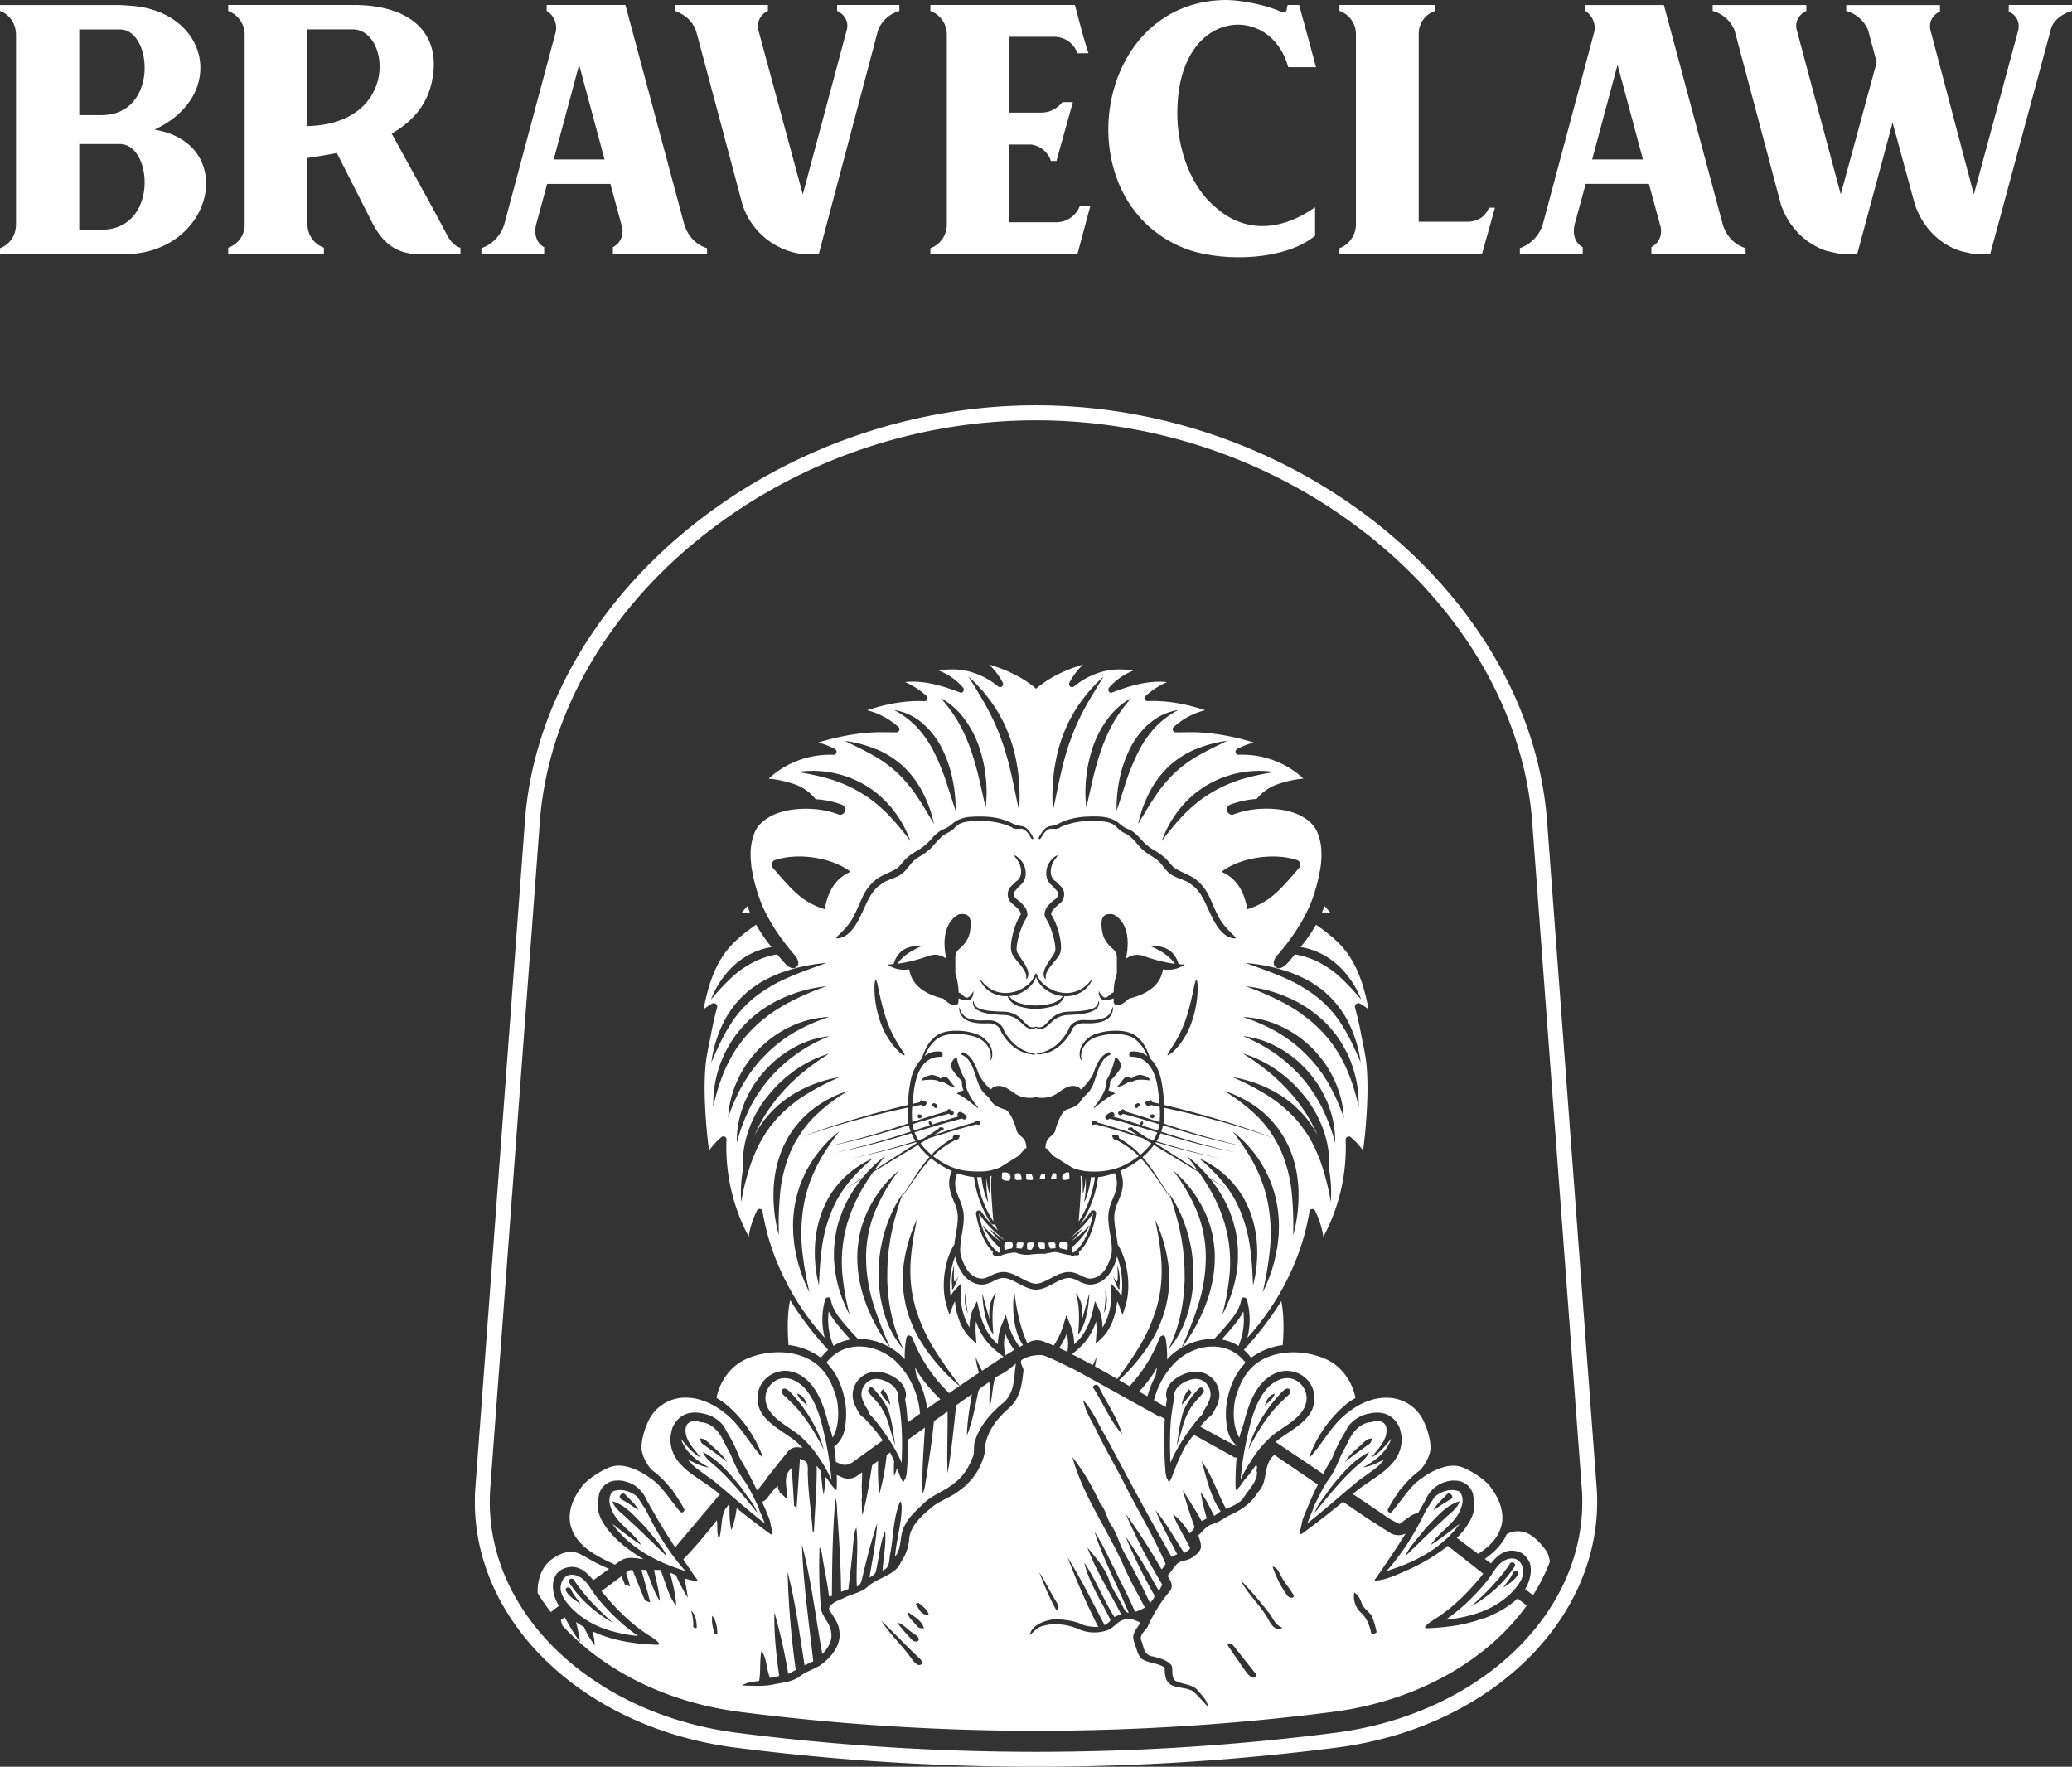
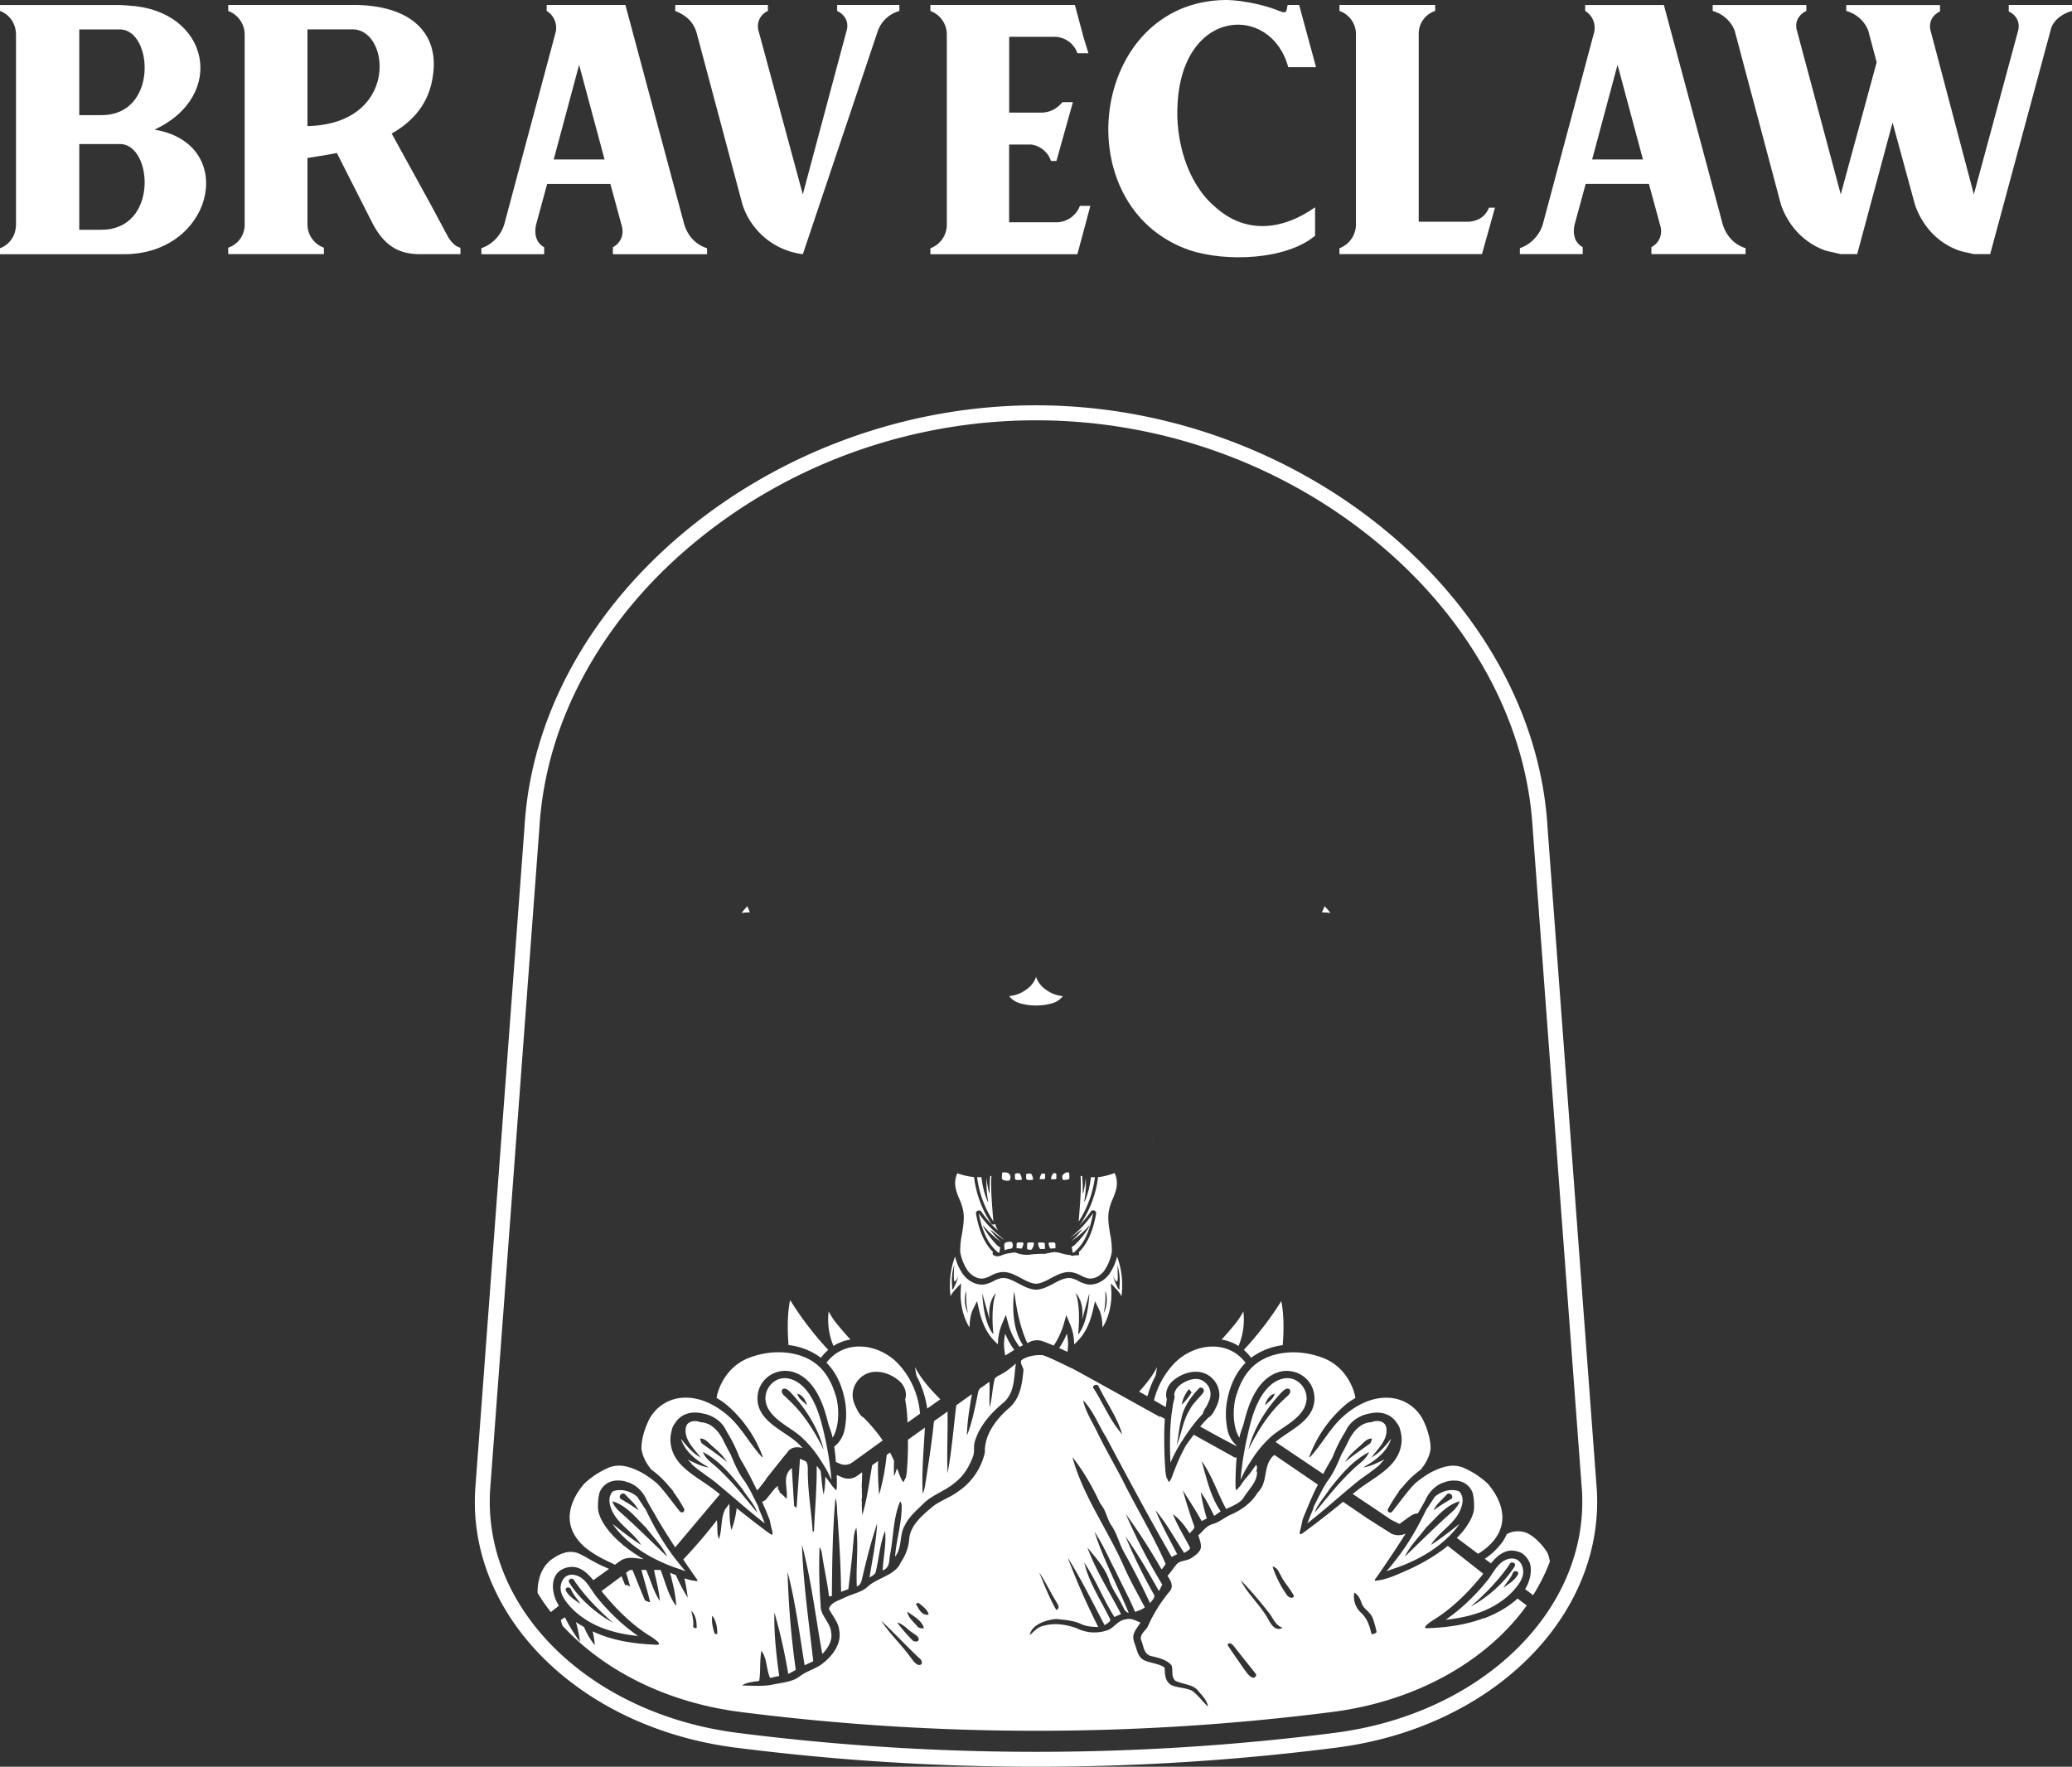
<svg xmlns="http://www.w3.org/2000/svg" viewBox="0 0 1294.75 1103.99">
  <rect x="0" y="0" width="1294.75" height="1103.99" fill="#333333" stroke="none" />
  <defs>
    <style>.cls-1{fill:#fff;}</style>
  </defs>
  <g id="Layer_2" data-name="Layer 2">
    <g id="Layer_1-2" data-name="Layer 1">
      <path class="cls-1" d="M96.53,81c45.78-21.18,34.26-75-16.5-77.54l-4.67-.31H0V6.85C5.91,9,10,14.63,10,21.8V140.13c0,7.16-4.05,12.75-10,15v3.72H77.53c56.05,0,71.62-69.13,19-77.85Zm-33,62.59h-14V90H75.62C95.6,91.24,98.71,143.56,63.51,143.56Zm0-71.62h-14V18.39H75.62c20,1.24,23.09,53.55-12.11,53.55Z" />
      <path class="cls-1" d="M279.94,147.92l-11.19-20.86-24-43.6c13.7-7.78,23.66-19.31,25.84-36.75C274,23.36,260,4.05,223.28,3.12H142.61V6.86a15.75,15.75,0,0,1,10.28,14.66V140.45a15.07,15.07,0,0,1-10.28,14.33v4H202.4v-4a15.49,15.49,0,0,1-10.27-14.33V98.72c5.91-.94,12.11-1.87,18.37-3.11l22.42,44.21c6.53,12.11,14.66,19,29.27,19h25.53v-4c-3.42-.94-5.61-3.42-7.78-6.85ZM192.13,78.79V18.38h29C244.12,19.63,248.8,77.54,192.13,78.79Z" />
      <path class="cls-1" d="M427.55,140.14,390.8,3.1H341.6V6.83a12.31,12.31,0,0,1,5.6,13.39L315.13,140.1a22.91,22.91,0,0,1-14.32,15v3.75h39.24v-4.36c-4.68-2.49-6.54-7.78-5-14.32l6.85-25.22h39.52l6.85,25.22c2.18,6.54-.63,11.83-5.29,14.32v4.36h58.85v-3.73C434.7,152.9,429.73,147.33,427.55,140.14ZM346,99.66l15.88-59.17,15.9,59.17Z" />
-       <path class="cls-1" d="M523.14,6.86c4.67,2.18,7.48,6.85,5.92,12.14L501.65,121.45,473.93,19a10.35,10.35,0,0,1,5.92-12.14V3.12H421.93V6.86c7.16,2.8,11.52,7.16,13.38,13.7L464,128a45.4,45.4,0,0,0,37.68,30.83h9.95L548.65,19A20,20,0,0,1,562,6.86V3.12H523.11V6.86Z" />
+       <path class="cls-1" d="M523.14,6.86c4.67,2.18,7.48,6.85,5.92,12.14L501.65,121.45,473.93,19a10.35,10.35,0,0,1,5.92-12.14V3.12H421.93V6.86c7.16,2.8,11.52,7.16,13.38,13.7L464,128a45.4,45.4,0,0,0,37.68,30.83L548.65,19A20,20,0,0,1,562,6.86V3.12H523.11V6.86Z" />
      <path class="cls-1" d="M660.15,138.89H630.57V90.31h13.7a15.14,15.14,0,0,1,12.45,10.28h3.43l10.28-36.76h-6.5c-3.74,4.36-8.11,6.54-13.39,6.54H630.61V23h28a15.29,15.29,0,0,1,14.66,10.28h6.86L677,23,671.68,3.11h-90.3V6.85a15.66,15.66,0,0,1,10.27,14.94V140.13a15.68,15.68,0,0,1-10.27,15v3.72h91.86l8.1-30.2H674.8a15.89,15.89,0,0,1-14.66,10.27Z" />
      <path class="cls-1" d="M804.94,42h17.44L811.8,3.12h-7.16c-.94,3.42,0,5.91-5.29,3.73C793.74,4.36,778.48,0,765.41,0,681,1.27,665.14,129.23,743.3,156.32c22.73,7.47,60.1,6.23,78.47-9V129.54c-20.86,14.66-43.9,16.82-62.9-.64-17.13-14.66-24.6-41.72-23-64.45C739.25,4.66,794.37,2.48,805,42Z" />
      <path class="cls-1" d="M918.29,138.57H886.53V21.49A14.94,14.94,0,0,1,896.81,6.83V3.1H837V6.83A15.29,15.29,0,0,1,847.3,21.49v119A15.89,15.89,0,0,1,837,155.11v3.69h89.06l8.1-29h-3.74c-2.18,5.3-6.23,8.1-12.11,8.72Z" />
      <path class="cls-1" d="M1076.48,140.14l-36.75-137h-49.2V6.83a12.34,12.34,0,0,1,5.61,13.39L964.07,140.14a22.86,22.86,0,0,1-14.33,14.94v3.72H989v-4.36c-4.67-2.49-6.54-7.78-5-14.32l6.86-25.22h39.51l6.86,25.22c2.18,6.54-.64,11.83-5.29,14.32v4.36h58.85v-3.73c-7.16-2.18-12.11-7.78-14.33-14.95ZM994.89,99.66l15.88-59.17,15.88,59.17Z" />
      <path class="cls-1" d="M1255.22,3.12V7.17c4.67,2.18,7.15,6.54,5.91,11.83l-27.71,102.45L1206.34,19c-1.27-5.3,1.28-9.65,5.92-11.83v-4h-58.57V6.86A20.58,20.58,0,0,1,1167.4,19l5.29,19.93-22.44,82.52L1122.84,19c-1.56-5.3,1.25-10,5.92-12.15V3.13h-58.54V6.86A20.56,20.56,0,0,1,1083.92,19l29,109c4.66,13.38,14.66,24,28,28.65l9.32,2.15h10.28l22.11-82.22,14,51.38c4.67,13.39,14.33,24,27.71,28.65,2.81.93,5.61,1.28,9,2.18h10.28L1281.36,19c1.24-6.22,7.48-10.58,13.39-12.14V3.1h-39.52Z" />
      <g id="Layer_9" data-name="Layer 9">
        <path class="cls-1" d="M683.89,702.76l.09,0h0S683.91,702.73,683.89,702.76Z" />
        <path class="cls-1" d="M684.06,702.66h0Z" />
        <path class="cls-1" d="M696.64,711c0,.09.07.17.11.26l.16.22a1.35,1.35,0,0,1-.27-.48Z" />
        <path class="cls-1" d="M672.74,776.72c-.89.9-1.82,2-3.07,2.4a31.73,31.73,0,0,1,.56,3.53l.37.11a2.5,2.5,0,0,0,.83-.45c3.7-3.18,8.93-9.15,11.61-24.22a67.66,67.66,0,0,1-14.54,15.54,80.13,80.13,0,0,0,7.44-5.45,2,2,0,0,1-.53,1.09,49.53,49.53,0,0,1-6,6.33,59.51,59.51,0,0,0,11.38-9.9,2,2,0,0,1-.38,1.15,50.31,50.31,0,0,1-7.62,9.87Z" />
        <path class="cls-1" d="M674.06,763.36a67.24,67.24,0,0,0,10.13-27.74c-.84,0-1.68,0-2.52,0a22.05,22.05,0,0,1-.29,2.36,50.18,50.18,0,0,1-3.24,12,2,2,0,0,1-.69,1,58.77,58.77,0,0,0,1-15,48.73,48.73,0,0,1-1.37,8.64,2,2,0,0,1-.54,1.08,72.33,72.33,0,0,0-.34-10.78l-1-.17c.56,6.16-.09,14.81-.73,23.22-.15,1.81-.28,3.62-.41,5.4Z" />
        <path class="cls-1" d="M684,702.68h0l0,0h0l0,0Z" />
        <path class="cls-1" d="M668,732.7l-.19-.09a12.07,12.07,0,0,0-1.76.06,17.29,17.29,0,0,0-1.47,1.08,2.15,2.15,0,0,0-.81,1.89,4.5,4.5,0,0,0,.29,1.28c.18.44.53.5,2,.35,2.36-.23,2.31-.83,2.14-2.8,0-.46-.08-1-.09-1.46h0a1.5,1.5,0,0,0-.07-.32Z" />
        <path class="cls-1" d="M700.29,694.62a1.26,1.26,0,0,1,.36.27l-.09-.1-.14-.11Z" />
        <path class="cls-1" d="M720,713l.39.26.07-.12L720,713Z" />
-         <path class="cls-1" d="M662.18,776.63a5.19,5.19,0,0,0-.31,1.42,2.57,2.57,0,0,0,.82,2.09c.21,0,.42,0,.63.06a15.82,15.82,0,0,1,3.67,1,1.79,1.79,0,0,0,.12-.52h0c0-.49,0-1,.08-1.42a6.32,6.32,0,0,0,0-1.91c-.07-.17-.14-.33-.22-.49-.32-.47-1-.78-2.21-.91-.47,0-.87-.08-1.2-.08-.71,0-1.14.16-1.37.71Z" />
        <path class="cls-1" d="M594.2,694.78l-.09.11a1,1,0,0,1,.36-.27l-.13,0Z" />
        <path class="cls-1" d="M695.25,710.3c0,.14.07.27.11.41a1.29,1.29,0,0,1-.08-.69Z" />
        <path class="cls-1" d="M711.19,691.62c0-.11,0-.21.08-.31a1.05,1.05,0,0,1-.21.47l.13-.17Z" />
        <path class="cls-1" d="M574.81,713l-.36.11a.41.41,0,0,0,0,.09l.31-.2Z" />
        <path class="cls-1" d="M772.93,903.48a17.88,17.88,0,0,1-5.88-10,47.88,47.88,0,0,1-.44-17.18c1.62-9.35,5-17.88,11.72-24.76-11.37-14.94-32.39-12-44.45.28A52.29,52.29,0,0,0,721.09,875l7.38,4.27c.18-1.45.34-2.9.59-4.34,0-.22.08-.45.11-.67-.82-1.82-.49-4.12.08-6a12.81,12.81,0,0,1,4.29-5.94c6.89-5.57,17.53-7.72,24.24-.74a14.44,14.44,0,0,1,4.1,11.73,20.51,20.51,0,0,1-2.06,6.25c-1,1.92-2.08,4.26-3.76,5.63a2.36,2.36,0,0,1-.77.43c-.92.92-1.82,1.85-2.71,2.8s-1.73,2-2.61,3c7.13,4,14.36,7.94,21.74,11.77a1.62,1.62,0,0,0,1.21.23Z" />
        <path class="cls-1" d="M565.69,874.93c.41,2.27.71,4.56.94,6.87s.39,4.76.49,7.14q3.92-2.81,7.78-5.56a51.41,51.41,0,0,0-14-31.59c-12.06-12.3-33.08-15.21-44.45-.28,6.75,6.89,10.1,15.41,11.72,24.77a48.11,48.11,0,0,1-.44,17.18A17.82,17.82,0,0,1,521.26,904a93.11,93.11,0,0,1,1.06,9.57l2.07.89a7.84,7.84,0,0,0,8.22-.64l19-13.72c-1.15-1.61-2.27-3.24-3.5-4.78q-2.83-3.55-5.92-6.88c-.89-1-1.8-1.88-2.72-2.79a2.6,2.6,0,0,1-.77-.44c-1.68-1.37-2.79-3.71-3.75-5.63a20,20,0,0,1-2.06-6.25A14.46,14.46,0,0,1,537,861.61c6.72-7,17.35-4.83,24.24.74a12.74,12.74,0,0,1,4.3,5.95c.56,1.85.89,4.15.08,6,0,.22.06.45.1.67Z" />
        <path class="cls-1" d="M599.43,710.63c0-.1.06-.21.08-.32s0-.12,0-.18A1.4,1.4,0,0,1,599.43,710.63Z" />
        <path class="cls-1" d="M610.73,702.67Z" />
        <path class="cls-1" d="M597.85,711.49l.17-.22a.69.69,0,0,1,.05-.13A1,1,0,0,1,597.85,711.49Z" />
        <path class="cls-1" d="M610.73,702.68l0,0h0l0,0Z" />
        <path class="cls-1" d="M610.87,702.76l-.08,0h0Z" />
        <path class="cls-1" d="M598.23,733.08c-2.76,6.26-.83,11.09,1.26,16.18a32.74,32.74,0,0,1,2.55,8.21c.58,4.66-.2,9.29-.95,13.77A53.37,53.37,0,0,0,600,781.77a10.75,10.75,0,0,0,.43,2.5,29.53,29.53,0,0,0,4.36,9.82c2.65,3.49,6.56,5.36,10,4.74a17.64,17.64,0,0,0,4.43-1.73,20.68,20.68,0,0,1,5.33-2c5-1,9.35,1.38,13.58,3.63,3.21,1.71,6.24,3.32,9.34,3.46,2.92-.14,6-1.75,9.17-3.46,4.24-2.25,8.63-4.58,13.58-3.63a20.68,20.68,0,0,1,5.33,2,17.55,17.55,0,0,0,4.44,1.73c3.43.61,7.32-1.25,10-4.74a29.4,29.4,0,0,0,4.36-9.81,10.74,10.74,0,0,0,.43-2.51,53.28,53.28,0,0,0-1.07-10.52c-.75-4.49-1.53-9.12-.95-13.78a32.38,32.38,0,0,1,2.55-8.2c2.09-5.11,4-10,1.23-16.26a50.42,50.42,0,0,1-7.56,2.16,27,27,0,0,1-2.81.35,67.7,67.7,0,0,1-10.57,28.81,1.93,1.93,0,0,1-.54.49c-.12.23-.22.45-.37.72a65.3,65.3,0,0,0,6.94-8.48,1.82,1.82,0,0,1,2.2-.62,1.79,1.79,0,0,1,1.11,2c-2.48,13.93-7.12,20.43-10.88,24.07.92,1.94-.44,2-2.09,1.9a2.58,2.58,0,0,1-.39,0,3.76,3.76,0,0,1-1.42.32,1.83,1.83,0,0,1-.74-.13,1.34,1.34,0,0,1-.42-.32c-2.27,0-5.71-1.16-7.94-1.62-2.43-.5-3.19-.14-5.38.26s-2.29.64-4.09.57a60.39,60.39,0,0,0-8.28.52,17.38,17.38,0,0,1-7.85-1c-2-.69-2.52-.17-4.14,0a23.34,23.34,0,0,0-5.58,1.44c-.11.07-.18.18-.31.24a2.1,2.1,0,0,1-.74.13s-.09,0-.14,0a4.4,4.4,0,0,1-3.85-.59,1.34,1.34,0,0,1-.14-1.85c-3.71-3.68-8.23-10.21-10.66-23.87a1.78,1.78,0,0,1,1.11-2,1.82,1.82,0,0,1,2.2.63,63.38,63.38,0,0,0,10.47,11.84,13.18,13.18,0,0,1-1.79-4.25,1.74,1.74,0,0,1-.5.38,2,2,0,0,1-.63.11,1.81,1.81,0,0,1-1.52-.82,67.66,67.66,0,0,1-10.59-28.87,42.66,42.66,0,0,1-10.39-2.38Z" />
        <path class="cls-1" d="M671.16,840.13c5-4.48,9.25-10.18,11.9-21.86l1.17-5.16,2.36,4.74c1.49,3,2.26,6.8,2.34,11.71,4.25-6.59,5.9-15.73,5.53-22.53l-.28-5,3.52,3.64a19.45,19.45,0,0,1,3.06,4.31A51.54,51.54,0,0,0,698,785.06a2.21,2.21,0,0,1,0,.25,32.39,32.39,0,0,1-5,11.05c-3.5,4.62-8.88,7-13.65,6.18a20.23,20.23,0,0,1-5.45-2.06,17.78,17.78,0,0,0-4.36-1.72c-3.66-.7-7.27,1.23-11.1,3.26-3.44,1.83-7,3.72-10.94,3.9-4.11-.18-7.67-2.07-11.11-3.9-3.83-2-7.45-4-11.1-3.26a17.39,17.39,0,0,0-4.36,1.72,20.23,20.23,0,0,1-5.45,2.06c-4.8.85-10.15-1.56-13.65-6.18a32.78,32.78,0,0,1-5-11.05,2.07,2.07,0,0,1,0-.22A51.64,51.64,0,0,0,594,809.92a19.12,19.12,0,0,1,3.06-4.31l3.52-3.64-.28,5c-.36,6.8,1.28,15.93,5.54,22.53.07-4.9.83-8.7,2.33-11.71l2.36-4.74,1.18,5.16c2.64,11.67,6.89,17.38,11.89,21.86a32.45,32.45,0,0,1,2.81-13.37l2.12-5.12L630,827a42.47,42.47,0,0,0,7.15,14.67l.12-.07c.66-.36,1.31-.69,2-1-8.88-13.17-5.48-33.77-5.48-33.77,1.54,12.91,4.16,23.93,8.19,32.49l.15-.07,1-.56a10.62,10.62,0,0,1,8.36-.61c2.2.78,4.54,1.73,6.95,2.76a47.88,47.88,0,0,0,6.38-13.87l1.51-5.17,2.05,5a32.16,32.16,0,0,1,2.82,13.36Zm27.05-39.64c.58-1.35,0-10,0-10a33.2,33.2,0,0,1,1.28,13.67s.44,3.11-1,.65a47.1,47.1,0,0,1-3-7.37s2.12,4.44,2.71,3.08Zm-7.55,6.31c.7.75,2.18,7.59-1,13.79a49.39,49.39,0,0,0,1-13.79Zm-14.57,18.06,4.59-16.63s-.41,18-7,25.66c0,0,2-16.95-1.54-25.82,0,0,5.54,4.75,4,16.79ZM596,804.78c-1.45,2.45-1-.65-1-.65a33.26,33.26,0,0,1,1.28-13.68s-.58,8.68,0,10,2.71-3.08,2.71-3.08a46.44,46.44,0,0,1-3,7.38Zm7.83,2a49,49,0,0,0,1,13.78c-3.14-6.2-1.65-13-1-13.78Zm17,27.08c-6.61-7.6-7-25.66-7-25.66l4.6,16.63c-1.59-12,3.95-16.79,3.95-16.79C618.75,816.93,620.78,833.88,620.78,833.88Z" />
        <path class="cls-1" d="M840.43,878.08a39.75,39.75,0,0,1,6.48-4.44c.25-.37-2.89-18.27-19.94-25-10.68-4.23-23.49-5-34.25-.83-11.51,4.5-17.15,13.65-20.49,25.16-1.61,5.52-2.49,17.88,2.23,25.42.82-4.06,2-6,3-10,2.87-11.54,8-25.43,19.73-30.35,11-4.61,23.7,2.71,24.18,15.12.54,13.91-14.31,19.9-23.33,27.06-.33.27-.62.58-.94.86l29.75,20c.26-.49.49-1,.75-1.5q1.57-2.93,3.25-5.78c.36-.61.7-1.21,1.06-1.79s.7-1.36,1-2a88.08,88.08,0,0,1,7.64-15.18c.21-.4.41-.8.63-1.19,2.73-5.66,8.57-9.36,14.82-10.4,4.58-1.06,9.53-.63,13.45,2.25a14.48,14.48,0,0,1,3.66,4.1,10.07,10.07,0,0,1,2,4.62,22.16,22.16,0,0,1,.48,2.26,17.88,17.88,0,0,1,0,6.36c-2,13-14.89,19.28-24.53,26.26-2,1.42-3.88,2.93-5.79,4.45L861,944.07l8.22,5.57,5.13,2.57s.07.13.44-.14c2.07-1.49,5-3.68,7-5a9.22,9.22,0,0,1,4.21-1.42c1.68-2.86,3.37-5.71,4.9-8.64,2.11-4.86,6.48-9.27,11.75-10.79a16.24,16.24,0,0,1,7.06-1A11.53,11.53,0,0,1,919.87,932c.83,1.05,2.06,10.56.58,13.87a20.72,20.72,0,0,1-1.43,3.61A45.32,45.32,0,0,1,910.35,961l13.29,9.95c6.14-3.85,11.53-8.77,14-15.75,3.53-10-1.4-20.49-8-28.11a52.87,52.87,0,0,0-15.34-10c-7.16-2.87-14.25-.09-20.72,3.25l-.14.14a2.8,2.8,0,0,1-1.12.62c-1.56,1-3.09,2-4.57,3.09-1.15.85-2.26,1.76-3.38,2.65-5.28,5.36-9.55,11.81-14.41,17.69a1.54,1.54,0,0,1-2.53-1.77A92.53,92.53,0,0,1,874,932.32a1.47,1.47,0,0,1,.24-.61,17.2,17.2,0,0,1,2.19-2.51,58.93,58.93,0,0,1,11.58-11,10.28,10.28,0,0,1,.94-1.37,24.07,24.07,0,0,0,1.61-2.37,27.67,27.67,0,0,0,2.37-4.9,22.65,22.65,0,0,0,1-4c.14-5.72-1.87-12-3.85-16.5a25.4,25.4,0,0,0-23.22-15.64c-10.57-.26-20.67,5.3-28.26,12.36-7.88,7.34-12.73,17-20,24.74-.19.2-.5-.07-.42-.3a77.91,77.91,0,0,1,22.27-32.12Z" />
        <path class="cls-1" d="M667,844.77l.09-.6a28.32,28.32,0,0,0-.45-10.82,46.19,46.19,0,0,1-4.78,9Q664.34,843.49,667,844.77Z" />
-         <path class="cls-1" d="M560.32,869a11.86,11.86,0,0,0-4.1-4.37c-3.4-2.24-8.3-4-12.24-2.23a10.21,10.21,0,0,0-4.93,5.18,10.06,10.06,0,0,0-.68,2.76,9.88,9.88,0,0,0,.79,4.71c.45,1.16,1,2.29,1.48,3.43a20.72,20.72,0,0,1,2.2,3.8,2.61,2.61,0,0,1,.18.88c.11.18.24.37.37.55,1.24,1.29,2.47,2.6,3.63,4a124.13,124.13,0,0,1,8.37,11.6,89,89,0,0,1,6.83,12.07q.62,1.33,1.2,2.7l.09-2.82c.17-4.81.25-9.63.11-14.44-.14-4.64-.46-9.27-1-13.87q-.4-3.3-1-6.56c-.33-1.66-1.15-3.4-.5-4.93a8.13,8.13,0,0,0-.74-2.42Zm-8.45-.93a20.28,20.28,0,0,1,4.44,9.75,42.76,42.76,0,0,1-6.16-7.74A8,8,0,0,1,551.87,868.09Zm-.4,13c-2-4.17-5.7-7.16-8.47-10.8-1.49-1.55.58-4.39,2.45-2.9,4.93,5.11,9.27,11.1,10.89,18,1.57,5.84,2,11.85,3.16,17.76-3-7.2-3.84-15.26-8-22.08Z" />
        <path class="cls-1" d="M627.77,781.24a16.26,16.26,0,0,1,3.68-1c.2,0,.42,0,.62-.05a2.63,2.63,0,0,0,.83-2.1,4.9,4.9,0,0,0-.32-1.42c-.23-.55-.66-.71-1.35-.71-.31,0-.68,0-1.1.07-1.34.14-2,.46-2.34,1-.06.11-.11.23-.17.35a5.54,5.54,0,0,0,0,2c0,.46.08.94.08,1.43h0a1.73,1.73,0,0,0,.12.51Z" />
        <path class="cls-1" d="M613.6,738a20.46,20.46,0,0,1-.28-2.4c-.92,0-1.84,0-2.76,0a65.55,65.55,0,0,0,10.22,27.72c-.2-1.71-.34-3.51-.48-5.33-.65-8.41-1.3-17.06-.74-23.23l-.77.14a72.94,72.94,0,0,0-.34,10.83,2,2,0,0,1-.54-1.08,48.73,48.73,0,0,1-1.37-8.64,58.77,58.77,0,0,0,1,15,2,2,0,0,1-.69-1,50.18,50.18,0,0,1-3.24-12Z" />
        <path class="cls-1" d="M643.3,616.75a23.3,23.3,0,0,1-3.14,2.39,20.79,20.79,0,0,1-8.44,3.17c-.38.07-.75.08-1.12.12.31.37.68.81,1.18,1.31a13.59,13.59,0,0,0,5.9,3.28,40.6,40.6,0,0,0,6.37,1.18,44.45,44.45,0,0,0,8-.16,37.77,37.77,0,0,0,5.06-1,13.55,13.55,0,0,0,5.9-3.28,16.67,16.67,0,0,0,1.18-1.31c-.37,0-.74,0-1.12-.12a20.69,20.69,0,0,1-8.43-3.17,22.1,22.1,0,0,1-3.14-2.39,19,19,0,0,1-2.23-2.63,14.15,14.15,0,0,1-1.86-3.74,14,14,0,0,1-1.86,3.74,19.76,19.76,0,0,1-2.23,2.63Z" />
-         <path class="cls-1" d="M467.84,772.82a54.18,54.18,0,0,1,5.29-16.52c.67-1.34,3.08-1.11,3.33.44,4.1,25.14,15,48.86,30.42,69.08,2.67,3.49,5.52,6.87,8.46,10.14a45.91,45.91,0,0,1,.31-24c.45-1.58,3.17-1.84,3.48,0,.79,4.93,3.55,9.21,6.63,13,3.23,4,6.75,7.84,10.26,11.63A38.67,38.67,0,0,1,556.11,842a112.23,112.23,0,0,1-14.52-26.15A88.41,88.41,0,0,1,537.22,801a80.33,80.33,0,0,1-1.52-15.5,58.2,58.2,0,0,1,.51-7.81l.48-3.89c.25-1.28.55-2.56.85-3.83s.57-2.55,1-3.79l1.27-3.7a53.09,53.09,0,0,1,3.05-7.16,75.12,75.12,0,0,1,18.9-24,113.54,113.54,0,0,0-15,25.74,77.28,77.28,0,0,0-5.57,28.46,98.26,98.26,0,0,0,4.45,28.93,233.22,233.22,0,0,0,10.66,27.63,38.5,38.5,0,0,1,7.38,5.54c.6.59,1.09,1.27,1.65,1.88a69.57,69.57,0,0,1,1.07-13.61,1.45,1.45,0,0,1,.92-1.14l.09-1.24.5,1.09a2.19,2.19,0,0,1,2.16,1.29,95.55,95.55,0,0,0,23.05,34.64c2.17-1.51,4.31-3,6.43-4.44A121.8,121.8,0,0,1,580.64,846l-2.19-3-2-3.12-2-3.14-1.75-3.28c-.58-1.09-1.17-2.18-1.68-3.31l-1.43-3.44a64,64,0,0,1-2.52-7A78.78,78.78,0,0,1,564.36,805c-.14-2.49-.16-5-.21-7.46.15-2.48.26-5,.56-7.4a92.25,92.25,0,0,1,8.25-28c-2,9.5-3.63,18.94-4,28.36a82.69,82.69,0,0,0,3.42,27.65,106.42,106.42,0,0,0,11.78,25.46c4.73,7.65,10.14,14.95,15.63,22.32q6.16-4.23,12-8.09a42,42,0,0,1-2.13-9.92,93.89,93.89,0,0,0,4,8.66c2.83-1.87,5.61-3.69,8.29-5.39.33-.25.67-.48,1-.73,0,0,1.65-1.13,4.07-2.7l-2.33-1.84c-5.71-4.49-11.14-9.5-14.8-20.21a49.13,49.13,0,0,0-.09,9.18l.35,4.83-3.53-3.32c-6.66-6.28-9.23-16-9.92-23.4-.57,1.2-1.05,2.42-1.46,3.52l-1.9,5.09-1.67-5.17c-4.21-13-1-30.38,4.73-38.84.21-2.35.58-4.7,1-7,.74-4.41,1.44-8.57.93-12.68a29.3,29.3,0,0,0-2.3-7.23c-2.18-5.33-4.59-11.35-1.26-19a61.12,61.12,0,0,1-6.34-3.27,56.18,56.18,0,0,1-6.65-4.63q-2.37,2.47-4.52,5.18c-2.82,3.53-5.41,7.26-8,11l-6.41,9.27a182.44,182.44,0,0,0-5.71,21c-.4,2-.82,4.07-1.09,6.12s-.69,4.08-.81,6.15a113.55,113.55,0,0,0-.76,12.35c0,2-.09,4.12,0,6.17s.18,4.12.4,6.17a112.61,112.61,0,0,0,1.72,12.24,97.26,97.26,0,0,0,7.94,23.7,60.44,60.44,0,0,1-12.07-22.66,85.93,85.93,0,0,1-3.5-25.7,103.77,103.77,0,0,1,1.1-12.94c.26-2.15.8-4.25,1.23-6.37.25-1.05.41-2.12.73-3.16l.93-3.1A84.06,84.06,0,0,1,563.9,746c-.34,1-.64,1.94-1,2.91l5.91-9.22c2.45-3.83,4.92-7.66,7.64-11.32,1.37-1.84,2.82-3.64,4.36-5.37a45,45,0,0,1-7.15-7.58l-28.09,17a137.23,137.23,0,0,0-7.68,12.13,102.35,102.35,0,0,0-5.67,11.93c-.89,2-1.47,4.12-2.22,6.18s-1.12,4.22-1.71,6.32a85.7,85.7,0,0,0-2,26.13,147.59,147.59,0,0,0,4.7,26.46,80.76,80.76,0,0,1-8.93-26c-.39-2.28-.56-4.61-.79-6.93s-.1-4.66-.15-7c.12-2.34.35-4.67.57-7,.41-2.3.73-4.63,1.23-6.92s1.16-4.55,2-6.75l1.21-3.29a25.29,25.29,0,0,1,1.32-3.24,79.93,79.93,0,0,1,6.82-12.16q1.92-2.84,4.06-5.49l-11.26,6.8,12-7.72a87.84,87.84,0,0,1,14-13.58q-3.4,4.38-6.59,8.85l26.35-16.9c-.13-.19-.27-.36-.4-.55l-.78.23q-19.65,5.82-39.73,9.94,20-4.47,39.52-10.62l.61-.19a34.28,34.28,0,0,1-2.53-4.89c-2.48.74-4.95,1.49-7.43,2.21q-19.67,5.76-39.76,9.83,20-4.54,39.48-10.73c2.43-.76,4.84-1.55,7.25-2.34a27.89,27.89,0,0,1-1.17-3.95c-4.3,1.32-8.61,2.63-12.94,3.87-12.28,3.6-24.72,6.65-37.23,9.26A109.87,109.87,0,0,0,510,729.54c-.87,2-1.86,4-2.7,6.05s-1.65,4.09-2.23,6.21A79.24,79.24,0,0,0,502,754.58a103.45,103.45,0,0,0-.74,26.39,211.44,211.44,0,0,0,4.57,26.64A96.08,96.08,0,0,1,497,781.55c-.2-1.14-.47-2.27-.61-3.43l-.37-3.46c-.11-1.16-.27-2.31-.32-3.47l-.11-3.5a52.76,52.76,0,0,1,.19-7,63.05,63.05,0,0,1,.78-7,78.78,78.78,0,0,1,3.56-13.59c.76-2.22,1.85-4.31,2.75-6.46s2.2-4.12,3.33-6.15a75.4,75.4,0,0,1,18.33-20.56c-2.38,3.07-4.63,6.18-6.78,9.35,12.43-2.9,24.75-6.23,36.9-10.09,4.36-1.36,8.7-2.79,13-4.23a45.14,45.14,0,0,1-.51-9.8,568.92,568.92,0,0,0-68.78,19.08,66.35,66.35,0,0,0-4.34,8.37,89.71,89.71,0,0,0-6.48,25.4A207.31,207.31,0,0,0,486.7,772a94.65,94.65,0,0,1-3.34-27.24,55.65,55.65,0,0,1,.46-6.94,64.81,64.81,0,0,1,1.07-6.91,53.9,53.9,0,0,1,1.76-6.8,64.13,64.13,0,0,1,2.41-6.63,25.78,25.78,0,0,1,1.51-3.19l1.65-3.12c1.15-2.06,2.53-4,3.82-5.94,1.46-1.85,3-3.64,4.52-5.43,1.67-1.64,3.31-3.32,5.08-4.84a69.08,69.08,0,0,1,24.13-13.21,111.5,111.5,0,0,0-21.21,16.34,69.79,69.79,0,0,0-10.14,13.18,566.05,566.05,0,0,1,68.85-20.78,107.31,107.31,0,0,1,1.87-15.7A27.92,27.92,0,0,1,576,661.49a46.84,46.84,0,0,1,2.23-5.69,22,22,0,0,1,6.62-8.41c3.44-2.5,8.11-3.36,12.7-3.3a36.46,36.46,0,0,1,12.84,2.17,15.49,15.49,0,0,1,8.2,6.94,11.31,11.31,0,0,1,1.35,7.12c-.32,1.71-.91,2.5-1,2.45s.15-.94.21-2.53a11.48,11.48,0,0,0-1.82-6.31,14.48,14.48,0,0,0-7.62-5.92,37.57,37.57,0,0,0-12.18-1.88c-4.38,0-8.59.71-11.61,2.8a22.06,22.06,0,0,0-6.42,7.53c-.68,1.24-1.25,2.4-1.74,3.43a13,13,0,0,1,9.75-2.79c2,.26,2.19,3.32,0,3.31-11.84,0-15.4,12.33-16.52,22-.28,2.37-.58,4.86-.81,7.39,1.58-.36,3.16-.77,4.75-1.11,0-.09-.07-.15-.06-.24a1,1,0,0,1,.13-.5,1,1,0,0,1,.35-.35,1,1,0,0,1,.49-.13,1,1,0,0,1,.5.13,2.83,2.83,0,0,1,.25.24h0l.12,0a2,2,0,0,1,.33,0c.09,0,.15.08.23.11a1.08,1.08,0,0,1,.53.14l.19.15h0l0,0c.06,0,.11,0,.16,0l.28.11a.84.84,0,0,1,.32.3.92.92,0,0,1,.21.39.9.9,0,0,1,0,.46.91.91,0,0,1-.14.43,1.83,1.83,0,0,1-.18.3,4.83,4.83,0,0,1-.41.49,3.81,3.81,0,0,1-.5.4,1.92,1.92,0,0,1-.31.18,1.23,1.23,0,0,1-.62.17.93.93,0,0,1-.47-.1A.9.9,0,0,1,576,691a.88.88,0,0,1-.25-.4.94.94,0,0,1-.06-.24c-1.89.36-3.77.8-5.66,1.18a52.93,52.93,0,0,0,.06,9.59c7.23-2.39,14.47-4.74,21.82-6.81a1.41,1.41,0,0,1-.05-.27.77.77,0,0,1,.12-.35l.15-.19a1.38,1.38,0,0,1,.6-.34,1.26,1.26,0,0,1,.47-.05,1.54,1.54,0,0,1,.72.21,1.66,1.66,0,0,1,.38.32,2.93,2.93,0,0,1,.44.68.3.3,0,0,0,0,.08,1.14,1.14,0,0,1,.75.1,1.09,1.09,0,0,1,.5.65,1.13,1.13,0,0,1-.11.84,1.35,1.35,0,0,1-.52.54,1.75,1.75,0,0,1-.73.21,1.72,1.72,0,0,1-1-.27,2,2,0,0,1-.51-.59c-7.67,2-15.27,4.24-22.87,6.56a29.72,29.72,0,0,0,.9,4l10-3.29a1.06,1.06,0,0,1-.15-.15c-.19-.39-.38-.77-.56-1.15a.68.68,0,0,1-.11-.39l0-.2a.77.77,0,0,1,.35-.46.62.62,0,0,1,.29-.09.65.65,0,0,1,.31,0,.84.84,0,0,1,.46.35l.67,1.08a.82.82,0,0,1,.07.56c5.47-1.79,11-3.52,16.51-5.08a1.62,1.62,0,0,1-.61-.76,1.67,1.67,0,0,1,0-.86,1.78,1.78,0,0,1,.41-.7,1.6,1.6,0,0,1,.71-.41,1.54,1.54,0,0,1,.85,0,3.67,3.67,0,0,1,.74.29l.36.17a5.77,5.77,0,0,1,.68.4,7.72,7.72,0,0,1,1.48,1.26,1.54,1.54,0,0,1,.44,1.05,1.47,1.47,0,0,1-.44,1.06,1.51,1.51,0,0,1-1.05.43,1.57,1.57,0,0,1-1.06-.43l-.22-.2c-10,2.5-19.87,5.62-29.79,8.63a22.25,22.25,0,0,0,1.63,3.59c.25.44.55.86.82,1.28,1.09-.34,2.19-.69,3.28-1.05l9.3-6a.57.57,0,0,1,0-.13,1.14,1.14,0,0,1,.79-.78,1,1,0,0,1,.59,0l.32.06.28,0,.34,0a.84.84,0,0,1,.62.25.71.71,0,0,1,.18.28.43.43,0,0,1,.06.22.69.69,0,0,1,0,.35,1.76,1.76,0,0,0-.09.2.69.69,0,0,1-.23.25.54.54,0,0,1-.29.15l-.34.08-.23,0-.34.2h0l0,0-4.44,2.68c8.44-2.77,16.88-5.55,25.47-7.92a.68.68,0,0,1,.11-.34,1.18,1.18,0,0,1,.66-.52l.17,0c.14,0,.29,0,.43-.06a2.42,2.42,0,0,1,.46,0,1.82,1.82,0,0,1,.45.1,2.73,2.73,0,0,1,.55.25,1.21,1.21,0,0,1,.42.42.88.88,0,0,1,.14.44,1,1,0,0,1-.24.87.8.8,0,0,1-.33.3,1.15,1.15,0,0,1-.6.16l-.31,0a1.45,1.45,0,0,1-.34-.2h-.06l.11.08-.18-.1-.06,0h-.09a1.19,1.19,0,0,1-.53,0l-.11-.05c-9.87,2.54-19.62,5.64-29.4,8.64l-5.21,3.15a41.28,41.28,0,0,0,6.83,7.22c1.12-1.18,2.24-2.39,3.46-3.47a58.83,58.83,0,0,1,10-7,1.23,1.23,0,0,1,.35-1.52,1.36,1.36,0,0,1,.94-.39,1.27,1.27,0,0,1,.68.21,1.13,1.13,0,0,1,.36-.14l-.12,0,.34-.25a.78.78,0,0,1,.39-.12.72.72,0,0,1,.41,0,1.24,1.24,0,0,1,.46.27,1,1,0,0,1,.29.6.75.75,0,0,1,0,.42c0,.08-.07.16-.1.25l-.19.28c0,.09,0,.18,0,.27a3.89,3.89,0,0,1-.32.39l-.27.3a3.42,3.42,0,0,1-.52.42,2.11,2.11,0,0,1-1,.29c-.08,0-.15-.05-.23-.05a57.79,57.79,0,0,0-10.51,6.84c-1.19,1-2.29,2.09-3.4,3.18a50.56,50.56,0,0,0,10.37,6.33,37.12,37.12,0,0,0,13.1,3.12c4.21.25,8.66.41,12.78-.58a38.15,38.15,0,0,0,5.46-1.76l11.26-7a32.07,32.07,0,0,0,4-4.34,1.85,1.85,0,0,1,1.35-.73,15.49,15.49,0,0,0-.86-4.33c-.67-1.64-2-2.59-3.28-3.74a6.16,6.16,0,0,1-2.27-3.71c-.25-1.83-3.59-11.05-6.59-12.15s-6.5-2.11-8.6-4.83a10.19,10.19,0,0,1-.64-.93,13.53,13.53,0,0,0-2.91-3.4,17.43,17.43,0,0,1-4.51-6.31c-2.31-5.41-3.16-11.56-7-16.21a.7.7,0,0,1-.06-.09,10.53,10.53,0,0,0-3.49-2.5c-1.12-.49-.16-2.12.94-1.62,5.33,2.32,7.47,8.08,9.3,13.15,1.38,3.82,7.5,10.24,7.69,10,1.77-2.3,5.1-2.63,7.71-1.79,3.81,1.21,6.57,4.46,10.31,5.87a17.24,17.24,0,0,0,6.64,1.14,15.88,15.88,0,0,0,3.51-.4,15.88,15.88,0,0,0,3.51.4,17.54,17.54,0,0,0,6.63-1.14c3.74-1.41,6.5-4.66,10.31-5.87,2.61-.84,5.94-.51,7.71,1.79.19.23,6.31-6.2,7.7-10,1.83-5.07,4-10.83,9.29-13.15,1.1-.5,2.06,1.13,1,1.62a10.53,10.53,0,0,0-3.5,2.5.73.73,0,0,1-.05.09c-3.82,4.65-4.67,10.8-7,16.21a17.34,17.34,0,0,1-4.52,6.31,13.56,13.56,0,0,0-2.91,3.4,7.31,7.31,0,0,1-.64.93c-2.09,2.72-5.51,3.7-8.59,4.83s-6.35,10.32-6.6,12.15a6.14,6.14,0,0,1-2.26,3.71c-1.26,1.15-2.61,2.09-3.29,3.74a15.4,15.4,0,0,0-.85,4.33,1.81,1.81,0,0,1,1.34.73,32.84,32.84,0,0,0,4.06,4.38l11.43,7.12a32.55,32.55,0,0,0,8.7,2.17c8.8.84,17.69-.41,25.5-4.65a54.08,54.08,0,0,0,7.27-4.78c-1.11-1.09-2.21-2.19-3.4-3.18a57.6,57.6,0,0,0-10.46-6.81,1.46,1.46,0,0,1-.29,0,2.11,2.11,0,0,1-.94-.29,2.66,2.66,0,0,1-.52-.42c-.09-.1-.19-.2-.27-.3s-.23-.26-.32-.39,0-.17,0-.25-.14-.2-.2-.29a.82.82,0,0,1-.13-.39.86.86,0,0,1,0-.42,1.19,1.19,0,0,1,.27-.46,1,1,0,0,1,.6-.29.75.75,0,0,1,.42,0l.25.1.33.25-.11,0a1.4,1.4,0,0,1,.37.14.86.86,0,0,1,.16-.1,1.13,1.13,0,0,1,.51-.12,1.38,1.38,0,0,1,.94.39,1.63,1.63,0,0,1,.47,1.12,1.72,1.72,0,0,1-.06.44,58.59,58.59,0,0,1,9.91,7c1.23,1.09,2.35,2.29,3.48,3.49a40.08,40.08,0,0,0,6.89-7.2l-5.28-3.19c-9.79-3-19.54-6.11-29.43-8.65a1,1,0,0,1-.24.08.81.81,0,0,1-.38,0h0l.13,0H684a1.74,1.74,0,0,0-.18.11l.11-.09-.06,0a1.14,1.14,0,0,1-.34.19.94.94,0,0,1-.47,0,.86.86,0,0,1-.44-.15.8.8,0,0,1-.33-.3.93.93,0,0,1-.22-.4,1.34,1.34,0,0,1,0-.63l.12-.28a1.21,1.21,0,0,1,.42-.42,2.85,2.85,0,0,1,.56-.26,1.63,1.63,0,0,1,.45-.09,1.75,1.75,0,0,1,.46,0,2.91,2.91,0,0,1,.59.1,1,1,0,0,1,.49.29l.18.23a1,1,0,0,1,.09.33c8.59,2.38,17,5.16,25.48,7.93l-4.44-2.68,0,0h0l-.34-.2-.23,0-.34-.08a.87.87,0,0,1-.52-.4.58.58,0,0,1-.1-.32.45.45,0,0,1,0-.23.63.63,0,0,1,.1-.32l.14-.18a.75.75,0,0,1,.28-.18.62.62,0,0,1,.33-.07l.34,0,.28,0,.32-.06a1,1,0,0,1,.6,0,1,1,0,0,1,.49.29,1.07,1.07,0,0,1,.29.49s0,.09,0,.13l9.29,6,3.36,1.08a24.82,24.82,0,0,0,2.38-4.89c-9.91-3-19.79-6.13-29.79-8.63-.07.06-.16.12-.23.19a1.52,1.52,0,0,1-1,.44,1.46,1.46,0,0,1-1.06-.44,1.54,1.54,0,0,1-.44-1,1.61,1.61,0,0,1,.44-1.06,7.83,7.83,0,0,1,1.49-1.26,5.9,5.9,0,0,1,.69-.4l.36-.17a3.5,3.5,0,0,1,.72-.29,1.59,1.59,0,0,1,2,1.12,1.63,1.63,0,0,1,0,.85,1.57,1.57,0,0,1-.61.76c5.55,1.57,11,3.29,16.49,5.08a1,1,0,0,1,0-.25.57.57,0,0,1,.1-.3l.67-1.09a.84.84,0,0,1,.46-.35.84.84,0,0,1,.6.08.81.81,0,0,1,.35.46.65.65,0,0,1,0,.31.5.5,0,0,1-.1.28c-.19.38-.37.76-.57,1.15,0,.07-.12.08-.18.14,3.34,1.09,6.67,2.2,10,3.3a28.58,28.58,0,0,0,.85-4c-7.58-2.32-15.17-4.6-22.82-6.55a2,2,0,0,1-.52.59,1.6,1.6,0,0,1-2.24-.48,1.23,1.23,0,0,1-.11-.84,1.09,1.09,0,0,1,.5-.65,1.1,1.1,0,0,1,.76-.1.41.41,0,0,0,.05-.09,2.6,2.6,0,0,1,.42-.67,1.8,1.8,0,0,1,.4-.33,1.53,1.53,0,0,1,.72-.2h.12a2.11,2.11,0,0,1,.35.05,1.52,1.52,0,0,1,.59.34.94.94,0,0,1,.28.68s0,.09,0,.14c7.31,2.07,14.52,4.41,21.71,6.79a55.58,55.58,0,0,0,.17-8.15c0-.47-.08-1-.11-1.43-1.86-.38-3.71-.82-5.57-1.17a.94.94,0,0,1-.06.24.88.88,0,0,1-.25.4,1.22,1.22,0,0,1-.54.31l-.32,0a1.23,1.23,0,0,1-.62-.17,1.92,1.92,0,0,1-.31-.18,3.72,3.72,0,0,1-.49-.4,4.83,4.83,0,0,1-.41-.49c-.07-.1-.13-.2-.19-.3a1.22,1.22,0,0,1-.15-.58l0-.31a1.19,1.19,0,0,1,.3-.51l.23-.18a1,1,0,0,1,.43-.14h.05l.18-.15a1.27,1.27,0,0,1,.53-.14c.08,0,.14-.11.23-.11a2,2,0,0,1,.34,0l.12,0h0c.08-.07.16-.17.25-.24a1.09,1.09,0,0,1,.5-.13,1,1,0,0,1,.84.48,1.11,1.11,0,0,1,.14.5c0,.09-.05.15-.07.24,1.56.34,3.11.74,4.67,1.09-.27-3.81-.65-7.64-1.29-11.39-1.45-8.61-6-18-16-17.93-2.19,0-2-3,0-3.31a13.75,13.75,0,0,1,9.86,3c-.52-1.09-1.12-2.32-1.85-3.66A21.88,21.88,0,0,0,708.8,649c-3-2.09-7.22-2.85-11.61-2.8A37,37,0,0,0,685,648a14.53,14.53,0,0,0-7.63,5.91,11.44,11.44,0,0,0-1.81,6.32,22.18,22.18,0,0,1,.22,2.52c-.1.05-.69-.74-1-2.45a11.23,11.23,0,0,1,1.36-7.11,15.39,15.39,0,0,1,8.19-6.94,36.31,36.31,0,0,1,12.84-2.17c4.59-.06,9.27.79,12.71,3.29a22.06,22.06,0,0,1,6.62,8.42,47.94,47.94,0,0,1,2.24,5.72,21.4,21.4,0,0,1,1.86,2c3.5,4.33,4.94,9.84,5.7,15.25.54,3.84,1.06,7.79,1.28,11.73a571.62,571.62,0,0,1,68.75,20.76,70.43,70.43,0,0,0-10.14-13.18A111.86,111.86,0,0,0,765,681.73a68.76,68.76,0,0,1,24.13,13.21c1.77,1.51,3.41,3.19,5.09,4.84,1.52,1.78,3,3.58,4.51,5.42,1.29,2,2.67,3.89,3.82,5.94l1.65,3.13a25.18,25.18,0,0,1,1.52,3.19,63.13,63.13,0,0,1,2.41,6.62,53.85,53.85,0,0,1,1.75,6.8,62.73,62.73,0,0,1,1.07,6.91,54,54,0,0,1,.47,7A94.7,94.7,0,0,1,808.07,772a207.25,207.25,0,0,0-.91-26.94,89.62,89.62,0,0,0-6.48-25.4,68.46,68.46,0,0,0-4.33-8.38,567.71,567.71,0,0,0-68.71-19A46.58,46.58,0,0,1,727,702c4.35,1.45,8.71,2.88,13.08,4.25,12.15,3.86,24.48,7.19,36.91,10.09-2.15-3.17-4.4-6.28-6.79-9.35a75.12,75.12,0,0,1,18.34,20.56c1.12,2,2.35,4,3.33,6.15s2,4.24,2.75,6.47a78.54,78.54,0,0,1,3.56,13.59,63.12,63.12,0,0,1,.77,7,54.57,54.57,0,0,1,.2,7l-.11,3.5c0,1.16-.22,2.32-.32,3.47l-.37,3.46c-.14,1.16-.41,2.29-.62,3.43A95.83,95.83,0,0,1,789,807.62,213.26,213.26,0,0,0,793.52,781a103.91,103.91,0,0,0-.74-26.39,80.57,80.57,0,0,0-3.06-12.78c-.59-2.12-1.5-4.12-2.23-6.2s-1.83-4-2.7-6.06A109.87,109.87,0,0,0,777,716.36c-12.52-2.61-24.95-5.66-37.23-9.25-4.37-1.26-8.71-2.58-13-3.9a32.85,32.85,0,0,1-1.14,3.95c2.44.8,4.88,1.6,7.33,2.36q19.5,6.21,39.48,10.73c-13.37-2.71-26.65-6-39.75-9.82-2.51-.73-5-1.47-7.5-2.23-.3.76-.57,1.52-.94,2.25-.46.91-1,1.78-1.52,2.65l.61.2q19.51,6.15,39.51,10.62-20-4.12-39.72-9.94l-.79-.24c-.12.19-.27.37-.39.56l26.34,16.9q-3.18-4.47-6.58-8.85a87.73,87.73,0,0,1,13.95,13.57l12.05,7.73-11.25-6.81c1.42,1.78,2.78,3.61,4.06,5.5a78.51,78.51,0,0,1,6.8,12.16,23.45,23.45,0,0,1,1.33,3.24l1.21,3.29c.79,2.2,1.29,4.5,1.94,6.75s.82,4.61,1.24,6.92c.21,2.33.45,4.66.57,7-.05,2.34,0,4.67-.15,7s-.4,4.64-.79,6.93a80.62,80.62,0,0,1-8.94,26,146.71,146.71,0,0,0,4.7-26.46,85.67,85.67,0,0,0-2-26.13c-.59-2.1-1-4.26-1.71-6.33s-1.33-4.17-2.22-6.17a100.07,100.07,0,0,0-5.67-11.94,139.31,139.31,0,0,0-7.67-12.12l-28.09-17a44.56,44.56,0,0,1-7.13,7.6c1.53,1.72,3,3.51,4.33,5.35,2.73,3.66,5.19,7.49,7.64,11.32l5.91,9.21c-.32-1-.63-1.93-1-2.9a83.75,83.75,0,0,1,10.92,23.2l.94,3.1c.31,1,.47,2.11.72,3.16.43,2.11,1,4.22,1.23,6.37a105.54,105.54,0,0,1,1.1,12.94,85.82,85.82,0,0,1-3.5,25.69,60.42,60.42,0,0,1-12.07,22.67,97.26,97.26,0,0,0,7.94-23.7,115.31,115.31,0,0,0,1.72-12.25c.21-2,.26-4.11.4-6.16s0-4.12,0-6.18a113.23,113.23,0,0,0-.77-12.34c-.12-2.07-.52-4.1-.8-6.15s-.69-4.08-1.09-6.12a179.43,179.43,0,0,0-5.72-21l-6.4-9.27c-2.58-3.74-5.17-7.47-8-11-1.42-1.78-2.91-3.51-4.49-5.15A54.25,54.25,0,0,1,703,730.26c-1,.48-2,.93-3,1.36,3.37,7.71,1,13.75-1.23,19.09a29.24,29.24,0,0,0-2.3,7.24c-.51,4.1.18,8.27.92,12.67.39,2.28.75,4.61,1,7,5.71,8.44,9,25.83,4.75,38.88l-1.67,5.17-1.9-5.1c-.41-1.1-.89-2.32-1.46-3.52-.68,7.42-3.26,17.12-9.92,23.4l-3.52,3.32.34-4.83a48.59,48.59,0,0,0-.07-9.2c-3.66,10.73-9.1,15.74-14.81,20.24l-.3.23c4.14,2.08,8.51,4.4,13.07,6.9.8-1.68,1.56-3.38,2.26-5.14a41.59,41.59,0,0,1-.95,5.86q6.7,3.71,13.95,7.89c4.39-5.94,8.65-11.88,12.46-18.06a106,106,0,0,0,11.78-25.46,82.69,82.69,0,0,0,3.42-27.64c-.36-9.43-2-18.86-4-28.37a92.32,92.32,0,0,1,8.24,28c.3,2.45.41,4.93.55,7.4,0,2.48-.06,5-.2,7.46a78.89,78.89,0,0,1-2.78,14.68,66.81,66.81,0,0,1-2.52,7l-1.43,3.44c-.51,1.13-1.11,2.22-1.68,3.31l-1.75,3.28-2,3.14-2,3.13-2.2,3a119.65,119.65,0,0,1-14.73,16.39l6.51,3.77a94.08,94.08,0,0,0,18.82-30.26,2.15,2.15,0,0,1,2.15-1.28l.5-1.09.09,1.23a1.44,1.44,0,0,1,.92,1.15,69.14,69.14,0,0,1,1,13.65c.58-.63,1.07-1.32,1.68-1.92a39.28,39.28,0,0,1,7.38-5.55,231.37,231.37,0,0,0,10.66-27.62,98.59,98.59,0,0,0,4.45-28.93A77.28,77.28,0,0,0,748,757.09a113.41,113.41,0,0,0-15-25.75,75.27,75.27,0,0,1,18.89,24A52.6,52.6,0,0,1,755,762.5l1.27,3.7c.41,1.23.64,2.52,1,3.79s.6,2.54.85,3.82l.49,3.89a56.79,56.79,0,0,1,.5,7.81A79.73,79.73,0,0,1,757.56,801a89,89,0,0,1-4.37,14.83A111.87,111.87,0,0,1,738.67,842a38.81,38.81,0,0,1,20.1-5.35c3.5-3.78,7-7.6,10.26-11.62,3.08-3.84,5.84-8.11,6.63-13,.3-1.85,3-1.59,3.48,0a46,46,0,0,1,.3,24c2.95-3.27,5.8-6.66,8.46-10.15,15.42-20.21,26.32-43.93,30.41-69.08.26-1.55,2.68-1.78,3.34-.43a54.29,54.29,0,0,1,5.29,16.51A118.72,118.72,0,0,0,840.86,712a2,2,0,0,1,3.29-1.36,45.62,45.62,0,0,1,5.84,6c.59.73,1.17,1.47,1.78,2.19.74-5.55,1.36-11.13,1.78-16.72.92-12.18,1.47-24.64.34-36.83-.57-6.1-2-12-3.18-18a179.39,179.39,0,0,0-4-17.61,2.23,2.23,0,0,1,3.23-2.5,44.81,44.81,0,0,1,5.25,3.55c-.41-2.13-.85-4.27-1.34-6.38-2.32-10-5.65-19.83-11.6-28.23-5.24-7.41-12.47-13.1-19.88-18.24A109.7,109.7,0,0,1,814,590.23c-.41.54-.86,1-1.27,1.58A42.56,42.56,0,0,1,823.56,595a47.57,47.57,0,0,1,16.6,12.36,57.35,57.35,0,0,1,10.43,17.35,143,143,0,0,0-13.45-14.35A60,60,0,0,0,821.37,600a52.48,52.48,0,0,0-12.24-3.63c-.4.47-.76,1-1.16,1.44-2.06,2.42-4.14,5.54-7.1,6.83a3.43,3.43,0,0,1-3.67-.26A3.28,3.28,0,0,1,796,600.9a8.8,8.8,0,0,1,1.61-3.31c.57-.68,1.16-1.35,1.73-2,1.06-1.26,2.11-2.54,3.14-3.82l1.44-1.82.45-.6.75-1q1.47-2,2.88-4a110.6,110.6,0,0,0,9.8-17c.23-.49.45-1,.67-1.49a1.61,1.61,0,0,0,.09-.21c.28-.64.53-1.29.79-1.95.49-1.29,1-2.6,1.4-3.91.89-2.63,1.7-5.3,2.39-8s1.31-5.73,1.82-8.62c.13-.71.24-1.43.34-2.14,0-.19.08-.64.09-.69,0-.26.06-.52.08-.78.15-1.44.24-2.89.27-4.33s0-2.85-.07-4.28c0-.64-.09-1.27-.16-1.91,0,0-.17-1.25-.06-.54l-.12-.76a34.16,34.16,0,0,0-2.15-7.61,20.9,20.9,0,0,0-1.37-2.61c-.22-.37-.47-.71-.71-1.06a.68.68,0,0,1-.06-.09l-.07-.08-.33-.39a22.92,22.92,0,0,0-2-2.13c-.35-.32-.71-.64-1.08-.94l-.4-.33c.55.44-.14-.1-.21-.16a32.1,32.1,0,0,0-5-3,28.75,28.75,0,0,0-5.22-2,52.24,52.24,0,0,0-6.31-1.4l-.88-.14-.19,0-.19,0c-.5-.06-1-.12-1.49-.16-1-.1-2-.18-3-.23-2.2-.11-4.41-.11-6.61,0q-1.63.07-3.27.24l-1.46.16-.57.07-.47.07a53.36,53.36,0,0,0-11.53,3c-1.64.65-3.56-.71-4-2.27a3.33,3.33,0,0,1,2.27-4,57.21,57.21,0,0,1,16.21-3.42A28.77,28.77,0,0,1,798.52,490a68.33,68.33,0,0,1,15.93-3.47,51.2,51.2,0,0,0-5.08-4.22,56.75,56.75,0,0,0-35.43-10.67,1.92,1.92,0,0,1-1-3.55A44.74,44.74,0,0,1,783.6,464c-3.45-1-6.92-2-10.42-2.8a135.14,135.14,0,0,0-24.84-3.59c-4.57-.19-9.13.06-13.68,0a1.91,1.91,0,0,1-1.34-3.23A46.23,46.23,0,0,1,753,443.8c-11.56-3.87-23.66-6.2-35.9-5.67a1.86,1.86,0,0,1-1.32-3.15,48.39,48.39,0,0,1,13.47-8.73c-11.67-1.25-23.49,2.34-34.41,6.52-1.85.7-2.93-1.84-1.79-3.1a39.12,39.12,0,0,1,15-10.58,43.9,43.9,0,0,0-16.2-.06,46.82,46.82,0,0,0-20.57,9.83,1.91,1.91,0,0,1-3-2.3,41.73,41.73,0,0,1,8.6-11.34c-9.22,2.78-18.58,6.78-26.37,12.7-1.06.77-2.07,1.61-3.05,2.47-1-.87-2-1.7-3.06-2.47C636.57,422,627.22,418,618,415.22a41.9,41.9,0,0,1,8.59,11.34,1.91,1.91,0,0,1-3,2.3A47,47,0,0,0,603,419a44.34,44.34,0,0,0-16.2.06,39.12,39.12,0,0,1,15,10.58c1.14,1.26.06,3.8-1.79,3.1-10.92-4.18-22.73-7.77-34.41-6.52A48.61,48.61,0,0,1,579.1,435a1.86,1.86,0,0,1-1.32,3.15c-12.25-.53-24.34,1.8-35.9,5.67a46.23,46.23,0,0,1,19.63,10.56,1.91,1.91,0,0,1-1.34,3.23c-4.55.06-9.1-.19-13.68,0a135.27,135.27,0,0,0-24.84,3.59c-3.5.81-7,1.76-10.41,2.8a45.07,45.07,0,0,1,10.62,4.12,1.92,1.92,0,0,1-1,3.55,56.71,56.71,0,0,0-35.42,10.67,50.19,50.19,0,0,0-5.09,4.22A69.13,69.13,0,0,1,496.31,490a28.58,28.58,0,0,1,13.36,9.41,57.26,57.26,0,0,1,16.15,3.33,3.33,3.33,0,0,1,2.27,4c-.43,1.56-2.37,2.91-4,2.27a48.28,48.28,0,0,0-6.35-2c-1.1-.27-2.21-.5-3.31-.71l-1.71-.28-.63-.09-.56-.07a65.48,65.48,0,0,0-14.34-.17,46.34,46.34,0,0,0-5.95.95,48.4,48.4,0,0,0-5.82,1.67l-1,.38-.27.12c-.46.21-.92.42-1.38.65q-1.21.6-2.4,1.29c-.84.51-1.66,1-2.45,1.62-.07.06-.76.6-.21.16l-.4.33c-.4.33-.8.67-1.18,1a23.49,23.49,0,0,0-1.95,2c-.11.13-.21.26-.33.39a.31.31,0,0,1-.07.08l-.06.09c-.24.35-.49.69-.72,1a23.16,23.16,0,0,0-2.59,6.13,36.21,36.21,0,0,0-.92,4.1,32,32,0,0,0-.35,3.21,52.58,52.58,0,0,0,.2,8.6c0,.39.09.78.13,1.18,0,.12,0,.18,0,.24s0,.12,0,.22c.1.66.2,1.31.32,2,.24,1.38.51,2.75.79,4.12.56,2.82,1.28,5.6,2.1,8.36s1.75,5.53,2.79,8.24c.15.38.3.76.46,1.13,0,.05.25.61.3.71.23.54.47,1.08.71,1.61.57,1.24,1.19,2.45,1.8,3.66a112.92,112.92,0,0,0,9.31,15.15q1.37,1.91,2.8,3.75l.14.18.77,1,1.29,1.61q1.42,1.75,2.88,3.49c.56.65,1.12,1.29,1.65,2a8.4,8.4,0,0,1,1.17,2.75,3.3,3.3,0,0,1-1.19,3.47,3.38,3.38,0,0,1-3.67.26,7.52,7.52,0,0,1-2.77-1.89l-1.64-1.84c-1.18-1.34-2.34-2.68-3.49-4-.13-.16-.25-.34-.38-.49A52.32,52.32,0,0,0,473.47,600a60.07,60.07,0,0,0-15.78,10.34,144.21,144.21,0,0,0-13.45,14.35,57.23,57.23,0,0,1,10.43-17.35A47.57,47.57,0,0,1,471.27,595a42.18,42.18,0,0,1,10.83-3.17c-.92-1.18-1.9-2.33-2.79-3.54a107.2,107.2,0,0,1-6.81-10.47c-7.43,5.15-14.67,10.85-19.92,18.27-5.95,8.41-9.28,18.27-11.6,28.23-.49,2.11-.93,4.25-1.34,6.38a44.81,44.81,0,0,1,5.25-3.55,2.23,2.23,0,0,1,3.23,2.5c-1.72,5.78-2.87,11.69-4,17.61s-2.61,11.94-3.17,18c-1.13,12.19-.58,24.64.34,36.83.42,5.59,1,11.17,1.78,16.72.61-.72,1.19-1.46,1.78-2.19a46.16,46.16,0,0,1,5.83-6c1.18-1.06,3.37-.4,3.29,1.36a118.85,118.85,0,0,0,13.93,60.86Zm42.61-4.27a76.29,76.29,0,0,1,3.2-11.42c.7-1.85,1.61-3.63,2.41-5.45s1.9-3.5,2.89-5.21,2.27-3.27,3.44-4.86,2.53-3.06,3.9-4.48a58.54,58.54,0,0,1,19.14-13.24,107.53,107.53,0,0,0-15.9,16,72.24,72.24,0,0,0-10.76,19.15,95.77,95.77,0,0,0-5.31,21.51c-1,7.42-1.38,15-1.7,22.71a81.85,81.85,0,0,1-2.55-23.06,75.94,75.94,0,0,1,1.25-11.7Zm65.23-70.24a1.08,1.08,0,0,1-.32.32.82.82,0,0,1-.45.14.94.94,0,0,1-.5,0,1.15,1.15,0,0,1-.54-.32l-.14-.12a.85.85,0,0,1-.24-.38.51.51,0,0,1-.08-.29.58.58,0,0,1,0-.32.51.51,0,0,1,.08-.29.91.91,0,0,1,.24-.38l.23-.18.28-.12.32,0h.18a1.11,1.11,0,0,1,.62.17.81.81,0,0,1,.35.31.9.9,0,0,1,.22.42,1.14,1.14,0,0,1,0,.52c.07.11.17.23.12.34a.38.38,0,0,1-.37.22Zm10.15-6.76a1,1,0,0,1-.22.41.7.7,0,0,1-.21.21,1,1,0,0,1-.41.21l-.31,0a.9.9,0,0,1-.46-.11,1,1,0,0,1-.39-.24c-.08-.07-.06-.2-.12-.28l-.25-.25a2.88,2.88,0,0,0-.38-.22,1.12,1.12,0,0,1-.37-.38l-.11-.24a.72.72,0,0,1,0-.41.48.48,0,0,1,.07-.26.75.75,0,0,1,.21-.34l.21-.16a.68.68,0,0,1,.38-.12.71.71,0,0,1,.41,0,4.65,4.65,0,0,1,.52.2l.25.13.24.16c.08.05.15.12.22.17a1.07,1.07,0,0,1,.61.53,1.19,1.19,0,0,1,.17.6c0,.11,0,.22,0,.32Zm1.3-15.55c-2.76-2.3-11.06-.79-11.06-.79,0-1.37,1.93-2.38,4.69-3.24,2.51-.65,4.78.26,6.92,2a3.94,3.94,0,0,1,3.74-.85c2,1.19,3.56,4.95,5.44,5.86-3.74.68-7.44-4.14-9.73-3Zm16.13-1c-.33,5.55,4,12.36,7.92,16.87a.27.27,0,0,1-.38.38c-4.15-3.27-9.84-7.92-12.95-8.84a9.5,9.5,0,0,1,4.23-2,13.92,13.92,0,0,1-1-5.83c-3.21-3.32-6-6.52-6.91-9.19-1.1-.72,2.56-6.33,3.66-5.62A48.36,48.36,0,0,0,603.26,675Zm115.57,22.62a1.24,1.24,0,0,1,0-.43,1,1,0,0,1,.22-.42.88.88,0,0,1,.35-.31,1.14,1.14,0,0,1,.62-.17h.19a.74.74,0,0,1,.44.1.51.51,0,0,1,.26.14.53.53,0,0,1,.21.21.61.61,0,0,1,.15.26.85.85,0,0,1,.1.45c0,.1,0,.2,0,.31s-.07.18-.12.28l-.18.23c0,.05-.09.08-.13.13a1.33,1.33,0,0,1-.55.32.91.91,0,0,1-.49,0,.93.93,0,0,1-.46-.15,1.08,1.08,0,0,1-.32-.32.39.39,0,0,1-.37-.22.36.36,0,0,1,0-.25.47.47,0,0,1,.14-.18Zm-6.67-6.94a.73.73,0,0,1-.18.35.84.84,0,0,1-.29.27,2.36,2.36,0,0,0-.38.22,1.48,1.48,0,0,0-.25.25c-.06.08,0,.21-.13.28a1.19,1.19,0,0,1-.52.3l-.32,0a.92.92,0,0,1-.46-.11.53.53,0,0,1-.26-.15.89.89,0,0,1-.31-.33l-.12-.29a.94.94,0,0,1,0-.47.82.82,0,0,1,.14-.45,1.13,1.13,0,0,1,.61-.53l.23-.18.24-.15a3.35,3.35,0,0,1,.38-.18l.38-.15a1.11,1.11,0,0,1,.8.11.69.69,0,0,1,.29.27.48.48,0,0,1,.13.23.87.87,0,0,1,.09.4c0,.09,0,.18,0,.27Zm-8.81-17.61a4,4,0,0,1,3.74.85c2.14-1.72,4.41-2.63,6.92-2,2.75.86,4.68,1.88,4.68,3.25,0,0-8.31-1.52-11.06.78-2.28-1.16-6,3.66-9.73,3C699.79,678.05,701.39,674.29,703.35,673.1Zm-2.78-6.68c-.91,2.67-3.7,5.87-6.92,9.19a13.81,13.81,0,0,1-1,5.83,9.58,9.58,0,0,1,4.24,2c-3.11.92-8.81,5.57-13,8.84a.27.27,0,0,1-.37-.38c3.88-4.51,8.25-11.32,7.92-16.87a48.69,48.69,0,0,0,5.41-14.22c1.09-.71,4.75,4.89,3.66,5.61ZM783,803.3c-.33-7.71-.69-15.28-1.71-22.7A96,96,0,0,0,776,759.09a72,72,0,0,0-10.75-19.15,108.56,108.56,0,0,0-15.9-16.05,58.53,58.53,0,0,1,19.13,13.25c1.38,1.41,2.62,3,3.9,4.47s2.3,3.23,3.44,4.86,2,3.45,2.89,5.22,1.71,3.59,2.41,5.45a70.43,70.43,0,0,1,4.44,23.11A81.85,81.85,0,0,1,783,803.31ZM455,698.5a63.22,63.22,0,0,1,5.8-23.37,71.2,71.2,0,0,1,6-10.64,79.54,79.54,0,0,1,7.86-9.43c1.43-1.46,3-2.75,4.55-4.13s3.22-2.53,4.86-3.75,3.47-2.18,5.19-3.27,3.63-1.88,5.45-2.78a60.48,60.48,0,0,1,23.43-5.62,108,108,0,0,0-21.47,9.4,88.6,88.6,0,0,0-18.13,14c-1.3,1.4-2.71,2.69-3.93,4.17s-2.49,2.9-3.61,4.44-2.36,3-3.37,4.67l-1.54,2.43a25.74,25.74,0,0,0-1.53,2.45,119,119,0,0,0-9.6,21.41Zm9.6-7.74c.36-.93.64-1.91,1.08-2.81l1.31-2.73c.45-.9.85-1.83,1.34-2.71l1.52-2.61c.51-.88,1-1.74,1.59-2.59l1.77-2.45,1.78-2.45,2-2.32,2-2.27,2.16-2.12c.73-.7,1.44-1.42,2.18-2.11s1.53-1.31,2.32-1.94,1.55-1.29,2.36-1.88l2.48-1.74c.84-.55,1.62-1.19,2.51-1.68l2.63-1.49a57.38,57.38,0,0,1,22.59-7.36,100,100,0,0,0-20.33,11c-1.54,1.11-3.09,2.2-4.55,3.42l-2.21,1.77c-.73.61-1.4,1.28-2.1,1.92s-1.4,1.27-2.1,1.9-1.33,1.34-2,2l-2,2-1.83,2.16-1.87,2.12-1.71,2.26-1.71,2.26-1.56,2.36L472.63,685c-.52.8-.95,1.64-1.43,2.46-.92,1.65-1.92,3.28-2.71,5a116.73,116.73,0,0,0-8.09,21.68,62,62,0,0,1,4.18-23.39Zm36.61-5.27a88,88,0,0,0-10.23,8c-1.65,1.37-3.06,3-4.6,4.49s-2.77,3.26-4.17,4.88-2.52,3.45-3.78,5.19c-1.09,1.85-2.21,3.67-3.27,5.55s-2,3.8-2.87,5.8l-1.24,3a31.69,31.69,0,0,0-1.21,3A162.49,162.49,0,0,0,463.14,751a84.51,84.51,0,0,1,1.14-20.31,60.87,60.87,0,0,1,2.37-20.91c.6-2,1.34-4,2.05-6s1.72-3.86,2.58-5.81,2.08-3.68,3.11-5.53,2.34-3.53,3.53-5.29l4-4.94c1.43-1.56,2.85-3.12,4.32-4.63l4.67-4.26c1.63-1.34,3.31-2.61,5-3.88a73.85,73.85,0,0,1,22.29-11.13,150.23,150.23,0,0,0-19.64,14.46q-2.19,2.09-4.41,4.1l-4.17,4.31c-1.29,1.52-2.65,3-3.95,4.49l-3.65,4.73-3.4,4.89-3.06,5.12c-.91,1.76-1.88,3.51-2.76,5.29l-1.81,4.11a64.54,64.54,0,0,1,6.57-10.37c1.53-1.74,3-3.57,4.6-5.2l2.5-2.42a22.56,22.56,0,0,1,2.59-2.29A70.63,70.63,0,0,1,499,681.84a81.37,81.37,0,0,1,25.59-8.73,157.6,157.6,0,0,0-23.38,12.39Zm58-31A48.75,48.75,0,0,1,550,638.27a66.3,66.3,0,0,1-3.52-18.17c-.21-4.72.17-7.64.71-7.67,1.28-.11,2.21,11.43,6.67,24.5a74.5,74.5,0,0,0,7.58,15.85c2.43,3.83,4.2,6.11,3.78,6.55s-2.9-1.21-6.09-4.82Zm39.66-27.75c-1.67,2.7-5,1.4-9.43-2.72-13-3.16-19.89-9.36-21.26-18.28-5.22.69-9.79-.26-13.6-3.06,1.29,0,2.56-.16,3.83-.26,2.47-8.48,8.67-11.82,17.73-11.25-7.16,2.94-12.32,6.62-15.41,11.09a96.86,96.86,0,0,0,19.76-5,11.46,11.46,0,0,1,10.83,1.83c-2.67-12.48-.6-23.17,7.75-27.72,7.31-1.36,8.24,3.32,7.2,9.86-.71,5.31-3.25,8.66-6.93,11.82a6.67,6.67,0,0,0-2.36,5.06v10.17A40.64,40.64,0,0,1,599,620.28c1.85.2,2.42,2,4.48,3,2.29,1.1,4.76-4,4.76-4s.58,6.07-4.34,5.68a14.21,14.21,0,0,1-4.91-1.1c0,1-.07,1.95-.15,2.93Zm45.87,32.07a20.72,20.72,0,0,1-6.41-1.7,25,25,0,0,1-8-5.82,36.72,36.72,0,0,1-3.58-4.6l-.81-1.29a13.73,13.73,0,0,1-.7-1.54,6.15,6.15,0,0,0-1.45-2.21,7.86,7.86,0,0,0-4.83-2.16c-.84-.08-1.83,0-2.8,0s-1.9,0-2.82,0c-3.67-.13-7.1-.74-9.66-2.21a9.11,9.11,0,0,1-2.91-2.66,8,8,0,0,1-1.17-2.7,6.29,6.29,0,0,1-.23-1.81c0-.41,0-.63.1-.64s.3.83.88,2.2a8.11,8.11,0,0,0,4,4.35,21.63,21.63,0,0,0,9,1.59c.89,0,1.81,0,2.74,0s1.88-.12,3,0a9.69,9.69,0,0,1,6.1,2.71,7.75,7.75,0,0,1,1.91,2.94c.2.4.29.8.54,1.22s.51.83.76,1.24a38.79,38.79,0,0,0,3.3,4.42,25.82,25.82,0,0,0,7.23,5.79c4.75,2.43,8.27,2.52,8.2,2.91,0,.12-.87.23-2.43.09Zm1.73-16.11a4.85,4.85,0,0,1-2.33.28,6.79,6.79,0,0,1-2.86-1.2c-1.85-1.23-3.53-3.27-5.61-4.77a15.25,15.25,0,0,0-7.9-2.76c-6.35-.24-12.41-.65-16.41-2.79a7.56,7.56,0,0,1-2.39-1.93,4.58,4.58,0,0,1-.92-2.17,3.5,3.5,0,0,1,0-1.43c.07-.32.14-.48.21-.47s.14.18.2.48a5.66,5.66,0,0,0,.31,1.24,5.22,5.22,0,0,0,3.18,3c3.67,1.58,9.49,1.82,15.9,2a16.28,16.28,0,0,1,8.9,3.28c2.35,1.87,3.77,3.88,5.35,5.12a4.79,4.79,0,0,0,4.11,1.31c.3-.06.48-.11.71-.17-.07-.09-.12-.16-.1-.19s.25,0,.58.07c.33-.09.54-.14.59-.07s0,.1-.1.19a6,6,0,0,0,.7.17,4.81,4.81,0,0,0,4.11-1.31c1.58-1.23,3-3.24,5.36-5.12a16.22,16.22,0,0,1,8.89-3.28c6.41-.23,12.23-.47,15.9-2a5.25,5.25,0,0,0,3.18-3,5.66,5.66,0,0,0,.31-1.24c.06-.3.13-.47.2-.48s.14.15.21.47a3.18,3.18,0,0,1,0,1.43,4.58,4.58,0,0,1-.92,2.17,7.56,7.56,0,0,1-2.39,1.93c-4,2.14-10.06,2.55-16.41,2.79a15.25,15.25,0,0,0-7.9,2.76c-2.08,1.5-3.76,3.54-5.61,4.77a6.73,6.73,0,0,1-2.86,1.2,4.73,4.73,0,0,1-2.33-.28,5.42,5.42,0,0,1-1-.54,5.8,5.8,0,0,1-1,.54Zm48.82-10.83a8,8,0,0,1-1.17,2.7,9,9,0,0,1-2.9,2.67c-2.56,1.47-6,2.07-9.66,2.21-.93,0-1.87,0-2.83,0s-2-.08-2.8,0a7.85,7.85,0,0,0-4.82,2.15,5.94,5.94,0,0,0-1.45,2.21,15.79,15.79,0,0,1-.7,1.54l-.81,1.29a36.18,36.18,0,0,1-3.59,4.61,25.08,25.08,0,0,1-8,5.81,20.72,20.72,0,0,1-6.41,1.7c-1.56.15-2.42,0-2.43-.09-.06-.38,3.45-.48,8.2-2.91a25.77,25.77,0,0,0,7.23-5.78,37.78,37.78,0,0,0,3.3-4.43c.25-.41.5-.83.76-1.24s.35-.82.54-1.22a7.83,7.83,0,0,1,1.91-2.94,9.6,9.6,0,0,1,6.1-2.7,26.63,26.63,0,0,1,3,0c.94,0,1.85,0,2.74,0a21.59,21.59,0,0,0,9-1.6,8.09,8.09,0,0,0,4-4.34c.58-1.37.7-2.23.89-2.2s.1.22.1.64a7.08,7.08,0,0,1-.23,1.8Zm31.42-26.13c-1.37,8.92-8.23,15.12-21.26,18.28-4.45,4.12-7.76,5.42-9.43,2.72-.09-1-.12-2-.16-2.94a14,14,0,0,1-4.9,1.11c-4.92.39-4.35-5.69-4.35-5.69s2.47,5.14,4.77,4c2.06-1,2.63-2.81,4.48-3a41,41,0,0,1,2.05-11.95V598.16a6.69,6.69,0,0,0-2.36-5.07c-3.68-3.15-6.21-6.5-6.93-11.81-1-6.54-.12-11.22,7.2-9.87,8.35,4.55,10.42,15.25,7.75,27.72a11.52,11.52,0,0,1,10.83-1.83,96.89,96.89,0,0,0,19.76,5c-3.09-4.47-8.25-8.16-15.41-11.09,9.06-.58,15.26,2.77,17.73,11.25,1.27.09,2.53.25,3.83.25-3.82,2.81-8.38,3.75-13.6,3.06Zm21.63,14.34a66.81,66.81,0,0,1-3.53,18.17,48.69,48.69,0,0,1-9.12,16.24c-3.19,3.6-5.74,5.19-6.09,4.82s1.36-2.72,3.78-6.55a74,74,0,0,0,7.58-15.85c4.46-13.07,5.39-24.61,6.67-24.5.54,0,.92,2.95.71,7.67ZM831.62,751A162.36,162.36,0,0,0,825,725.37a30.35,30.35,0,0,0-1.21-3l-1.24-3c-.85-2-1.93-3.86-2.87-5.8s-2.18-3.7-3.27-5.55c-1.25-1.73-2.47-3.5-3.78-5.19s-2.67-3.34-4.17-4.88-2.95-3.11-4.6-4.49a87.08,87.08,0,0,0-10.23-7.94A157.6,157.6,0,0,0,770.2,673.1a81.62,81.62,0,0,1,25.59,8.73,70,70,0,0,1,11.41,7.69,20.9,20.9,0,0,1,2.59,2.29l2.5,2.42c1.64,1.63,3.07,3.46,4.6,5.19a65.4,65.4,0,0,1,6.58,10.38l-1.82-4.11c-.88-1.78-1.85-3.53-2.76-5.29l-3.06-5.12-3.4-4.89-3.64-4.73c-1.31-1.51-2.67-3-3.95-4.49l-4.18-4.31q-2.22-2-4.41-4.1a150.23,150.23,0,0,0-19.64-14.46,74,74,0,0,1,22.29,11.13c1.67,1.27,3.35,2.54,5,3.88l4.67,4.26c1.47,1.51,2.89,3.07,4.32,4.63l4,4.94c1.18,1.76,2.37,3.51,3.52,5.29s2.14,3.66,3.11,5.53,1.76,3.86,2.58,5.81,1.45,4,2.05,6a60.87,60.87,0,0,1,2.37,20.91A84.49,84.49,0,0,1,831.62,751Zm-5.35-58.51c-.79-1.73-1.78-3.36-2.71-5-.48-.82-.91-1.66-1.42-2.46l-1.59-2.35L819,680.3,817.28,678l-1.71-2.26-1.87-2.12-1.83-2.16-2-2c-.67-.67-1.31-1.36-2-2s-1.42-1.25-2.11-1.9-1.37-1.31-2.09-1.92l-2.22-1.77c-1.45-1.22-3-2.31-4.54-3.43a100.29,100.29,0,0,0-20.34-11,57.75,57.75,0,0,1,22.6,7.36l2.63,1.5c.88.49,1.66,1.12,2.5,1.68l2.48,1.74c.82.59,1.58,1.25,2.37,1.88s1.55,1.28,2.32,1.94,1.45,1.41,2.17,2.11l2.16,2.12,2,2.27,1.95,2.32,1.79,2.45,1.77,2.45c.55.85,1.07,1.72,1.58,2.59l1.52,2.61c.5.88.9,1.81,1.34,2.71l1.31,2.72c.44.91.72,1.89,1.08,2.82a61.9,61.9,0,0,1,4.18,23.4,116.38,116.38,0,0,0-8.09-21.69Zm3.92-15.38a27.22,27.22,0,0,0-1.53-2.46l-1.55-2.43c-1-1.63-2.26-3.1-3.36-4.66s-2.42-3-3.62-4.45-2.63-2.77-3.93-4.17a88.15,88.15,0,0,0-18.12-14,107.12,107.12,0,0,0-21.47-9.4A60.64,60.64,0,0,1,800,641.12c1.82.91,3.68,1.76,5.45,2.79s3.51,2.1,5.19,3.26,3.31,2.43,4.87,3.75,3.11,2.67,4.54,4.14a80.34,80.34,0,0,1,7.87,9.42,73.13,73.13,0,0,1,6,10.64,63.66,63.66,0,0,1,5.8,23.37,118.94,118.94,0,0,0-9.6-21.4Zm10.29-11.44-3.16-6c-1.22-1.89-2.36-3.84-3.63-5.67s-2.59-3.67-4.06-5.37l-2.21-2.52a24.2,24.2,0,0,0-2.3-2.44A77.58,77.58,0,0,0,815,634.82a61.12,61.12,0,0,0-5.55-3.87c-1.93-1.16-3.79-2.47-5.82-3.5a172.41,172.41,0,0,0-25.28-11.13,88.62,88.62,0,0,1,27.2,7.31,56,56,0,0,1,6.38,3.21,67.67,67.67,0,0,1,6.1,3.77,77,77,0,0,1,11,9.24,26.62,26.62,0,0,1,2.42,2.67l2.33,2.77a33.82,33.82,0,0,1,2.15,2.89l2,3c1.26,2,2.37,4.18,3.54,6.27s2,4.37,2.86,6.58A73.72,73.72,0,0,1,849,691.81a120.25,120.25,0,0,0-8.57-26.14Zm-37-58.95,3.07,1,3,1.24c1,.42,2,.81,3,1.27l2.93,1.46a49.43,49.43,0,0,1,5.67,3.29,60.22,60.22,0,0,1,5.38,3.81A24.34,24.34,0,0,1,829,621l2.42,2.25c1.54,1.58,3,3.24,4.43,4.91,1.26,1.81,2.61,3.54,3.78,5.39a63.88,63.88,0,0,1,3.19,5.71,79.21,79.21,0,0,1,7.42,24.59c-3.36-7.85-6.79-15.51-11.15-22.5a69,69,0,0,0-16-18.24,93.93,93.93,0,0,0-21.15-12.37c-7.61-3.34-15.58-6.07-23.6-9a110.15,110.15,0,0,1,25.12,5Zm7-69.31a3.09,3.09,0,0,1,1.31,4.94c-13.24,15.48-18.77,21.37-32.36,25.85-1.88-10.81-6.46-19.29-16.1-23.41,10.35-8.26,31.38-12.43,47.15-7.38Zm-36-54.49a64.68,64.68,0,0,1,22.19-.49,144.65,144.65,0,0,0-21.15,4.63,83.87,83.87,0,0,0-19.18,8.68,70.12,70.12,0,0,0-8.59,6.07c-1.36,1.11-2.76,2.18-4,3.43s-2.62,2.38-3.83,3.68a166.21,166.21,0,0,0-13.93,16.59,67.22,67.22,0,0,1,10.72-19.42,42.59,42.59,0,0,1,3.67-4.27,56,56,0,0,1,4-4,48.5,48.5,0,0,1,4.39-3.57,55.49,55.49,0,0,1,4.69-3.21,69.09,69.09,0,0,1,10.16-5c1.76-.7,3.59-1.19,5.36-1.8s3.66-.9,5.49-1.32Zm-27.15-14.8a76.62,76.62,0,0,1,19.5-5.19c-6,3-12,5.81-17.62,9a77.93,77.93,0,0,0-15.39,11.27,88,88,0,0,0-12.2,14.74c-3.62,5.39-6.88,11.12-10.4,16.85a77.83,77.83,0,0,1,6.71-19A59.68,59.68,0,0,1,730,479.23a56.28,56.28,0,0,1,17.28-11.13Zm-29.1-16a35.35,35.35,0,0,1,18-8.42,54.34,54.34,0,0,0-15,11.49,67.57,67.57,0,0,0-10.31,15.44,141.73,141.73,0,0,0-7.16,17.55l-6,18.48A87.52,87.52,0,0,1,699.53,487a76.58,76.58,0,0,1,6.4-18.87,50.63,50.63,0,0,1,12.25-16.06ZM692.32,449a45.58,45.58,0,0,1,14.6-12.82,91.87,91.87,0,0,0-11.06,15.19,101.91,101.91,0,0,0-7.59,16.8,182.71,182.71,0,0,0-5.21,17.91c-1.47,6.1-2.72,12.3-4.25,18.58a85.5,85.5,0,0,1,0-19.32,84.6,84.6,0,0,1,4.26-19A63.81,63.81,0,0,1,692.32,449Zm-33.84,34.57c.17-1.93.49-3.83.83-5.74s.71-3.81,1.11-5.72a111.22,111.22,0,0,1,3.25-11.22,109.61,109.61,0,0,1,4.63-10.74l2.84-5.11c1-1.66,2.05-3.31,3.15-4.91a94,94,0,0,1,15.29-17.33c-4,6.56-8.09,13-11.66,19.56a139.89,139.89,0,0,0-9.1,20.38q-1.92,5.24-3.37,10.65c-1.07,3.58-1.88,7.24-2.76,10.9-1.66,7.35-3.05,14.82-4.73,22.34a118.52,118.52,0,0,1,.52-23.06Zm-8.64,38.53c.26-.46.52-.92.81-1.36a14.62,14.62,0,0,1,1.73-2.25,6.89,6.89,0,0,1,3.59-2.22,15.33,15.33,0,0,0,2.73-.54c.64-.22,1.29-.38,1.91-.63A2.49,2.49,0,0,1,661,515c6-3.39,12.84-4.6,19.72-4.77,6.24-.16,13.19-.12,18.29,4a22.58,22.58,0,0,0,4,3c1.32.65,2.72,1.1,4,1.86,2.62,1.57,4.61,3.9,6.65,6.13a31.11,31.11,0,0,0,7.24,5.89,38,38,0,0,1,7.88,5.73c2.06,2.08,3.69,4.76,6.25,6.21,3,1.68,6.17,3,9.17,4.58h0a20.6,20.6,0,0,1,3.18,2,30,30,0,0,1,8.47,11.09c2.29,4.73,4,9.74,6.8,14.22,2.53,4.12,6,7.31,9.37,10.68a.48.48,0,0,1-.33.81c-9.39-.63-14-12.6-17.38-19.82-2.11-4.52-4.24-9.08-8-12.42a47.38,47.38,0,0,0-4.64-3.34c-3.16-1.39-6.56-2.38-9.52-4.15s-4.76-4.8-7-7.35-4.91-3.91-7.6-5.67a32.9,32.9,0,0,1-6.76-6.09,30.16,30.16,0,0,0-5.79-5.72c-1.46-1-3.14-1.55-4.56-2.59a34.78,34.78,0,0,1-3.12-2.83c-2.36-2.23-5.45-2.93-8.61-3.19a71.56,71.56,0,0,0-9.6-.19,45.15,45.15,0,0,0-16.45,3.79,3.28,3.28,0,0,1-.49.43,6.3,6.3,0,0,1-2.17.67,21.78,21.78,0,0,1-3.25-.12,5,5,0,0,0-3.15,1.51,11.25,11.25,0,0,0-1.89,2.29A12.43,12.43,0,0,1,650,524.2a.57.57,0,0,1-.94-.55,5.27,5.27,0,0,1,.73-1.58Zm7.1,49.45c.09.13.08.18.38.64.47.73.84,1.44,1.21,2.15a44.85,44.85,0,0,1,1.79,4.25,51.65,51.65,0,0,1,2.21,8.3,31.15,31.15,0,0,1,.46,4.06,13.09,13.09,0,0,1-.36,4.17,11,11,0,0,1-1.91,3.45c-.69.92-1.37,1.73-2,2.5-2.57,3-4.43,5.49-5,7.43s0,3.09-.37,3.24c-.13.06-.36-.16-.71-.73a4.88,4.88,0,0,1-.47-2.8c.18-2.55,2-5.62,4.25-8.88.57-.83,1.16-1.68,1.71-2.55a8.06,8.06,0,0,0,1.23-2.54,10.49,10.49,0,0,0,0-3.05,28.59,28.59,0,0,0-.58-3.58,56.06,56.06,0,0,0-2.27-7.64,41.22,41.22,0,0,0-1.66-3.8,18.2,18.2,0,0,0-1-1.75,11.52,11.52,0,0,1-.74-1.32,5.3,5.3,0,0,1-.38-1.83,8.54,8.54,0,0,1,2.26-5.38,23.72,23.72,0,0,1,3.45-3.31c1.4-1.08,1.91-1.39,2.33-2.31a3.58,3.58,0,0,0,.21-2.56,3.37,3.37,0,0,0-.56-1.08l-.2-.23-.38-.39-.67-.75c-.41-.48-.8-.93-1.17-1.33a9.93,9.93,0,0,0-1.22-1.09,9.56,9.56,0,0,1-3-7,12.62,12.62,0,0,1,3.91-9.3c1.74-1.61,3-2.07,3.11-1.88s-.69,1.15-1.9,2.9a12.17,12.17,0,0,0-2.24,8.09,6.76,6.76,0,0,0,2.31,4.56,12.88,12.88,0,0,1,1.52,1.21c.49.47.93.94,1.36,1.38l1.38,1.38a7,7,0,0,1,1.35,2.3,7.5,7.5,0,0,1-1.81,7.67c-.79.74-1.26,1-1.78,1.49a21.3,21.3,0,0,0-2.83,2.78,5.06,5.06,0,0,0-1.33,2.69,1.29,1.29,0,0,0,.08.4Zm-9.56,36.65c.13-.26,1.58,3.36,3,5a22,22,0,0,0,2.21,2.24,24.1,24.1,0,0,0,3,2.06,20.75,20.75,0,0,0,7.76,2.75,18.35,18.35,0,0,0,14.17-3.47l2-1.73c.57-.53,1-1.08,1.37-1.48.75-.82,1.24-1.24,1.36-1.17s-.14.65-.72,1.64a13.84,13.84,0,0,1-1.16,1.77l-1.91,2.07a18.24,18.24,0,0,1-13.35,4.6,7.2,7.2,0,0,1-1,2.13,10.86,10.86,0,0,1-6.44,4.32c-7.92,1.93-13,2.07-20.56,0a11.38,11.38,0,0,1-6.44-4.32,7.2,7.2,0,0,1-1-2.13,18.26,18.26,0,0,1-13.35-4.6l-1.91-2.07a14.57,14.57,0,0,1-1.16-1.77c-.58-1-.84-1.57-.72-1.64s.61.35,1.36,1.17c.4.4.79.95,1.36,1.48l2,1.73a18.33,18.33,0,0,0,14.16,3.47,20.74,20.74,0,0,0,7.77-2.75,23.06,23.06,0,0,0,3-2.06,22,22,0,0,0,2.21-2.24c1.46-1.74,2.87-5.32,3-5Zm-11.55-70.6c-1.21-1.75-2.11-2.65-1.9-2.9s1.37.27,3.11,1.88a12.62,12.62,0,0,1,3.91,9.3,9.56,9.56,0,0,1-3,7,9.17,9.17,0,0,0-1.22,1.09c-.37.39-.75.84-1.17,1.33l-.67.75-.38.4-.2.22a3.37,3.37,0,0,0-.56,1.08,3.52,3.52,0,0,0,.22,2.56c.41.92.92,1.23,2.32,2.31a24.26,24.26,0,0,1,3.45,3.31,8.43,8.43,0,0,1,2.26,5.38,5.3,5.3,0,0,1-.38,1.83,12.5,12.5,0,0,1-.74,1.32,19.5,19.5,0,0,0-1,1.75c-.62,1.23-1.16,2.52-1.66,3.81a55.94,55.94,0,0,0-2.27,7.63,30.55,30.55,0,0,0-.58,3.58,10.85,10.85,0,0,0,0,3,8.06,8.06,0,0,0,1.23,2.54c.56.88,1.15,1.72,1.72,2.55,2.29,3.27,4.07,6.34,4.25,8.88a5.06,5.06,0,0,1-.47,2.8c-.35.57-.6.79-.72.73-.33-.15.26-1.33-.37-3.24s-2.42-4.41-5-7.43c-.64-.77-1.32-1.58-2-2.5a11.09,11.09,0,0,1-1.91-3.44,13.24,13.24,0,0,1-.37-4.18,31.37,31.37,0,0,1,.47-4.06,51.65,51.65,0,0,1,2.21-8.3,42.12,42.12,0,0,1,1.78-4.24,21.3,21.3,0,0,1,1.22-2.15c.29-.46.29-.52.37-.65a1.29,1.29,0,0,0,.08-.39,4.94,4.94,0,0,0-1.32-2.7,22,22,0,0,0-2.84-2.78c-.52-.46-1-.75-1.77-1.49a7.48,7.48,0,0,1-1.81-7.67,7.08,7.08,0,0,1,1.35-2.3l1.38-1.38c.43-.45.86-.91,1.36-1.38a13.82,13.82,0,0,1,1.51-1.21,6.73,6.73,0,0,0,2.32-4.56,12.35,12.35,0,0,0-2.25-8.09Zm6.55-19.11a14.35,14.35,0,0,1,1.81,2.36c.28.44.55.9.8,1.36a4.55,4.55,0,0,1,.67,1.45.57.57,0,0,1-.94.55,5.07,5.07,0,0,1-.87-1.34c-.26-.46-.53-.91-.82-1.35a10.87,10.87,0,0,0-1.82-2.18,5,5,0,0,0-3.15-1.51,21.83,21.83,0,0,1-3.25.12,5.68,5.68,0,0,1-2.25-.73,3.9,3.9,0,0,1-.38-.33,46.85,46.85,0,0,0-18.9-3.91,50.74,50.74,0,0,0-9.54.56,13.72,13.72,0,0,0-4.41,1.46,20.14,20.14,0,0,0-3.49,3c-2.2,2.05-5.11,2.89-7.37,4.84a75.14,75.14,0,0,0-5.9,6.32,34.51,34.51,0,0,1-7.36,5.75,28.54,28.54,0,0,0-3.87,2.66,26.21,26.21,0,0,0-3.22,3.6c-1.83,2.36-3.66,4.55-6.35,6s-5.75,2.4-8.59,3.65a50.27,50.27,0,0,0-4.91,3.56c-3.69,3.29-5.77,7.8-7.83,12.21-3.38,7.23-8,19.19-17.37,19.82a.47.47,0,0,1-.33-.8c3.39-3.37,6.85-6.57,9.37-10.69,2.75-4.48,4.51-9.49,6.79-14.21a30,30,0,0,1,8.48-11.09,20.51,20.51,0,0,1,3.17-2l0,0c3.27-1.78,6.88-3.05,10-5.09a16.76,16.76,0,0,0,3.21-3.35,36.39,36.39,0,0,1,4-4c2.54-2.1,5.43-3.58,8.17-5.37a36.69,36.69,0,0,0,6.65-6.23,21.31,21.31,0,0,1,6.88-5.38,18.14,18.14,0,0,0,4.57-2.5,31.42,31.42,0,0,1,3.62-2.79,20.63,20.63,0,0,1,9.23-2.49,70.33,70.33,0,0,1,9.63-.06A40.12,40.12,0,0,1,633.6,515a4.19,4.19,0,0,1,.64.15c.59.23,1.21.38,1.81.58a16.62,16.62,0,0,0,2.74.55,6.89,6.89,0,0,1,3.58,2.21Zm-21.9-78.36c1.1,1.6,2.13,3.25,3.15,4.91l2.83,5.11a110.91,110.91,0,0,1,4.64,10.75,113,113,0,0,1,3.24,11.22c.4,1.9.83,3.8,1.12,5.71s.65,3.82.82,5.75a118.44,118.44,0,0,1,.52,23.05c-1.69-7.52-3.07-15-4.73-22.33-.88-3.67-1.69-7.33-2.76-10.91s-2.09-7.16-3.37-10.64a140,140,0,0,0-9.1-20.39c-3.57-6.6-7.62-13-11.66-19.55a93.88,93.88,0,0,1,15.29,17.32Zm-18,8.88a63.9,63.9,0,0,1,9.21,17.33,84,84,0,0,1,4.26,19,85.41,85.41,0,0,1,0,19.31c-1.53-6.28-2.79-12.47-4.26-18.58a180.74,180.74,0,0,0-5.2-17.91,102.33,102.33,0,0,0-7.6-16.8,92.29,92.29,0,0,0-11.06-15.19A45.53,45.53,0,0,1,602.45,449Zm-43.86-5.34a35.47,35.47,0,0,1,18,8.42,51.14,51.14,0,0,1,12.25,16.06A77,77,0,0,1,595.23,487a87.52,87.52,0,0,1,1.91,19.62l-6-18.48a143.34,143.34,0,0,0-7.17-17.55,67.57,67.57,0,0,0-10.31-15.44,54.2,54.2,0,0,0-15-11.49Zm-11.11,24.46a56.41,56.41,0,0,1,17.29,11.12,59.89,59.89,0,0,1,12.12,16.55,78.4,78.4,0,0,1,6.71,19c-3.52-5.73-6.79-11.46-10.4-16.84A87.18,87.18,0,0,0,561,483.22,77.43,77.43,0,0,0,545.61,472c-5.63-3.21-11.62-6-17.62-9a76.14,76.14,0,0,1,19.49,5.19ZM519.3,487.05a145.37,145.37,0,0,0-21.15-4.62,64.18,64.18,0,0,1,22.19.49c1.83.42,3.68.78,5.48,1.32s3.61,1.1,5.37,1.8a69,69,0,0,1,10.16,5c1.58,1.05,3.21,2,4.68,3.21a47.39,47.39,0,0,1,4.4,3.58,55.79,55.79,0,0,1,4,4,42.69,42.69,0,0,1,3.68,4.27,67.33,67.33,0,0,1,10.72,19.42,166.55,166.55,0,0,0-13.93-16.6c-1.2-1.3-2.56-2.45-3.84-3.67a50.52,50.52,0,0,0-4-3.43,68.21,68.21,0,0,0-8.58-6.07,84.33,84.33,0,0,0-19.18-8.69ZM483,542.34a3.08,3.08,0,0,1,1.31-4.93c15.77-5.06,36.8-.88,47.15,7.37-9.63,4.13-14.22,12.6-16.1,23.42-13.59-4.48-19.12-10.38-32.36-25.86ZM444.53,663.81a79.19,79.19,0,0,1,7.41-24.59,64,64,0,0,1,3.2-5.71c1.16-1.85,2.52-3.59,3.78-5.39,1.43-1.66,2.88-3.33,4.43-4.91l2.41-2.25a26.87,26.87,0,0,1,2.5-2.16,60.22,60.22,0,0,1,5.38-3.81,49.43,49.43,0,0,1,5.67-3.29l2.93-1.46c1-.46,2-.85,3-1.27l3-1.24,3.07-1a109.83,109.83,0,0,1,25.12-5c-8,2.93-16,5.66-23.59,9a93.71,93.71,0,0,0-21.15,12.37,69,69,0,0,0-16,18.24c-4.36,7-7.79,14.66-11.15,22.5Zm1.19,28A73.72,73.72,0,0,1,450.37,664c.91-2.21,1.84-4.41,2.86-6.58,1.18-2.09,2.28-4.23,3.54-6.27l2.05-3a33.82,33.82,0,0,1,2.15-2.89l2.33-2.77a26.62,26.62,0,0,1,2.42-2.67,77.09,77.09,0,0,1,11-9.24,66.45,66.45,0,0,1,6.11-3.77,55,55,0,0,1,6.37-3.21,88.62,88.62,0,0,1,27.2-7.31,171.82,171.82,0,0,0-25.27,11.13c-2,1-3.89,2.34-5.83,3.5a63.19,63.19,0,0,0-5.55,3.87,78.25,78.25,0,0,0-10.12,8.85,24.07,24.07,0,0,0-2.3,2.44l-2.22,2.52c-1.47,1.7-2.65,3.6-4.05,5.37s-2.41,3.78-3.63,5.67l-3.16,6a120.25,120.25,0,0,0-8.57,26.14Z" />
        <path class="cls-1" d="M711.79,869.59l5.15,2.86h0l.16-.27a60.36,60.36,0,0,1,5-12.51,52.35,52.35,0,0,0,.86-5.37c-2.24,4.67-6.3,10-11.15,15.28Z" />
        <path class="cls-1" d="M660.09,736.23V733.7a1,1,0,0,0-.38-.47,3.21,3.21,0,0,0-1-.15,1.15,1.15,0,0,0-.66.3,6.24,6.24,0,0,0-1.3,3.32l.16.17h2.55a.64.64,0,0,0,.64-.64Z" />
        <path class="cls-1" d="M776.94,819.47a46,46,0,0,1-5.57,8.33c-2.56,3.17-5.26,6.24-8,9.27a28.43,28.43,0,0,1,10.57,4,42.31,42.31,0,0,0,3-21.58Z" />
        <path class="cls-1" d="M777.23,843.52a29.13,29.13,0,0,1,4.55,4.93,42,42,0,0,1,19.77-7.89c1-12.48.35-21.34-.9-27.51a202.72,202.72,0,0,1-23.42,30.47Z" />
        <path class="cls-1" d="M648.82,776.62a.64.64,0,0,0-.15.49,6.88,6.88,0,0,0,1.27,3.33l2.84,0a2.33,2.33,0,0,0,.17-.26h0v-2.63a1.1,1.1,0,0,0-1.1-1.11h-2.55a.64.64,0,0,0-.49.22Z" />
        <path class="cls-1" d="M641.22,733.71v2.52a1.12,1.12,0,0,0,1.11,1.12h2.55a.65.65,0,0,0,.49-.23.63.63,0,0,0,.15-.49,7.08,7.08,0,0,0-1.19-3.18,5.63,5.63,0,0,0-3.11.26Z" />
        <path class="cls-1" d="M653.06,736.23V733.7c0-.1-.11-.13-.17-.21a5.68,5.68,0,0,0-1.8-.15s-.06,0-.08,0a6.24,6.24,0,0,0-1.3,3.32l.16.17h2.56a.63.63,0,0,0,.63-.64Z" />
        <path class="cls-1" d="M645.59,781c-.06.07-.09.17-.14.24h0Z" />
        <path class="cls-1" d="M655.38,776.62a.64.64,0,0,0-.15.49,7.15,7.15,0,0,0,1.15,3.13c1-.11,2.09-.19,3.14-.21v-2.52a1.11,1.11,0,0,0-1.1-1.11h-2.56a.64.64,0,0,0-.48.22Z" />
        <path class="cls-1" d="M645.94,776.62a.64.64,0,0,0-.48-.22h-2.55a1.11,1.11,0,0,0-1.11,1.11v2.64h0a1.58,1.58,0,0,0,.43.64c.65.07,1.29.13,1.94.23a1.75,1.75,0,0,0,.51-.34,6.87,6.87,0,0,0,1.4-3.56.63.63,0,0,0-.15-.49Z" />
        <path class="cls-1" d="M629.79,732.89a9,9,0,0,0-3.24-.24l-.31.11a2,2,0,0,0-.06.26h0c0,.49,0,1-.08,1.42-.16,1.95-.26,3,2.45,3.3,1.44.14,2.22.19,2.56-.63a5.16,5.16,0,0,0,.32-1.42,2.67,2.67,0,0,0-1-2.3c-.25-.2-.44-.33-.66-.5Z" />
        <path class="cls-1" d="M611.62,758.15c2.79,15,8,21,11.71,24.17a2.3,2.3,0,0,0,.83.44,2.66,2.66,0,0,0,.38-.1c.13-1.23.29-2.29.48-3.2a8.06,8.06,0,0,1-3-2.46,50.2,50.2,0,0,1-7.37-10.07,2.13,2.13,0,0,1-.35-1.16A59,59,0,0,0,625.43,776a48.87,48.87,0,0,1-5.88-6.48,2,2,0,0,1-.5-1.1,74.26,74.26,0,0,0,8.08,6.15l.09-.1c-6-4.91-10.42-8.84-15.6-16.27Z" />
        <path class="cls-1" d="M634.2,733.6v2.63a1.12,1.12,0,0,0,1.11,1.12h2.55a.65.65,0,0,0,.48-.23.63.63,0,0,0,.15-.49,7.07,7.07,0,0,0-1.23-3.27,3.37,3.37,0,0,0-3.06.25Z" />
        <polygon class="cls-1" points="628.44 774.2 628.25 774.42 628.29 774.43 628.44 774.2 628.44 774.2" />
        <path class="cls-1" d="M635.24,777.5V780c1,0,2.09.1,3.14.22a7.24,7.24,0,0,0,1.15-3.13.63.63,0,0,0-.15-.49.65.65,0,0,0-.48-.23h-2.55a1.11,1.11,0,0,0-1.11,1.11Z" />
        <path class="cls-1" d="M627.72,844.18l.42,2.86c.47-.3.91-.59,1.43-.9,1.32-.83,2.77-1.71,4.24-2.57a45.12,45.12,0,0,1-5.65-10.16A28.3,28.3,0,0,0,627.72,844.18Z" />
        <path class="cls-1" d="M523.39,827.8a46.55,46.55,0,0,1-5.57-8.33,42.08,42.08,0,0,0,3,21.57,28.58,28.58,0,0,1,10.58-4c-2.75-3-5.46-6.09-8-9.26Z" />
        <path class="cls-1" d="M816.45,874.66a12.93,12.93,0,0,0-7.64-12.59c-6-2.57-12.6.81-16.68,5.22-7.24,7.82-10.33,19.64-12.6,29.85a198.87,198.87,0,0,0-4.32,27.62c.57-1.2,1.14-2.4,1.67-3.58a79.65,79.65,0,0,1,4.75-8.12,68.88,68.88,0,0,1,12-14.73c7.36-6.94,21.68-12.12,22.83-23.67Zm-19.9-3.79c-.8,3.2-3.85,5.11-6.13,7.29C791.28,875.09,793.14,871.73,796.55,870.87Zm5.91,3.44c-9.77,8.78-16.62,20-22.38,31.55,3.37-13.39,11.1-25.49,20.57-35.65,1.29-1.27,3.74-3.78,5.41-1.77C807.12,871,803.87,872.62,802.46,874.31Z" />
        <path class="cls-1" d="M927.31,1011.09c-10.43,4-21.66,5.68-32.78,6.23-2.94.15-7.63,1,.53-4.64,11.59-7,21.24-16.49,29.92-26.91.61-.73,1.22-1.54,1.85-2.39L904.73,966a107.57,107.57,0,0,1-10.53,7.38,120.62,120.62,0,0,1-15.7,8.19c-5.5,2.4-11.46,5.22-17.43,6-1.82.26-3,.56-.93-1.89.12-.14,9.81-14,18.23-27.37a10.58,10.58,0,0,1-9,0l-15.13-9.63-15-10.24c-2.05,1.7-4.09,3.39-6.16,5-6.17,4.92-12.35,9.74-18.73,14.37-1.53,1.11-2.84,1.89-1.77-2.09.79-2.41,1-5,1.6-6.65.79-2.09,1.16-3,2-5q2.58-6.33,5.44-12.54c.6-1.29,1.3-2.53,1.92-3.81l-27-18.42a.75.75,0,0,1,0,.16l-.37-.25c-7.49,6.66-3.26,16.7-10.32,23.49-3.49,6-9.5,10.55-16.5,13.71-4,1.62-7,4.59-11.22,5.84-4.33,1.09-6.42,4.6-9.32,7.13.74,2.55,1.88,5.11,1.58,7.77-.57,2.85-3.49,4.82-6.09,6.54-2.78,1.79-7.17,1.37-9.22,4-1.93,2.31-3.54,4.78-5.53,7.05,2,2.85,4,6.45,1.45,9.56a93,93,0,0,0-14,22.55c-1.82,2.55-5.21,5.09-3.8,8.34,1.52,3.42,1.34,8.72,6.62,9.78,4.5,1,9.49,2.32,12.25,5.64,1.15,3.11-.48,6.94,2.32,9.63,4.44,2.33,10.87,2.16,14,6,2.61,3.15,6,6.22,6.42,10.18-3.35-3.21-6-6.94-9.76-9.84-4-2.09-9.22-1.73-13.29-3.71-4-2.54-3.82-7.08-4-10.79-3.59-2.66-8.65-2.72-12.71-4.59-3.44-1.63-4.2-5-5.17-7.9-.76-2.64-2.23-5.28-1.57-8s2.84-5.18,4.37-7.71c-2.88-1-5.81-3-9.07-2-5.15.55-7.14,5.18-11.61,6.83a24.77,24.77,0,0,1-19-1.15c-6.36-2.43-13.93-3.61-20.72-1.68-4,.68-6.12,3.71-8.82,5.87,1.16-6.38,9.48-9.41,16.48-10.08,5.3.56,10.85.91,15.6,3.13,3.25,1.56,7,1.82,10.74,1.87a441.54,441.54,0,0,1-19.11-43.41c8.61,13.73,15.62,28.15,23.12,42.32,1.43-1.26,4.64-2.36,3.08-4.4-5.59-11.45-13-22.47-15.83-34.68,7.39,10.87,11.81,22.9,18.84,33.93,1.36-.62,2.74-1.22,4.13-1.81-7.11-13.82-15.8-27.19-21-41.59,5.12,6.23,10.68,12.41,13.38,19.68,1.69,5.91,5.82,11.08,8.52,16.69,1,1.61,1.41,3.93,3.91,4.43C698.37,991,689.46,974.58,684,957.3c5.24,7.74,8.71,16.17,13,24.27,4,8.57,8.67,16.92,12.24,25.62a22.07,22.07,0,0,0,6.16-2.71c-4.81-9.17-10-18.22-14-27.67-10.11-22.17-25-43-31.26-66.25,7.28,9.1,12.73,19.07,17.49,29.17,3.62,4.11,3.94,9.34,7,13.68,3.6,5.35,4.81,11.48,8,17,5.74,10.32,11.11,20.76,16,31.37,1.17-1.73,3.74-3.6,2.24-5.71a336.74,336.74,0,0,1-17.56-35.94c7.78,11,14.42,22.56,20.9,34.11.7-1.35,1.39-2.72,2.06-4.08A360.54,360.54,0,0,1,703.46,946a384.25,384.25,0,0,1,22.38,34.69,20,20,0,0,0,2.55-3.45c-7.88-18-18.38-35.11-27.15-52.84-5.21-10-11-19.86-15.85-30-3.09-6.4-7.23-12.58-8.54-19.44,6.49,6.92,9.53,15.44,14.35,23.13,13.33,25.06,26.75,50.09,40.94,74.8,1.14-.58,2.29-1.14,3.45-1.69-4.62-9.11-9.73-18.1-13.5-27.46,7,8.36,12,17.78,17.92,26.68,1.48-1.1,4.66-2.15,3.18-4.14-3.51-6.66-7.52-13.17-10.24-20.08,4.56,3.32,7.67,7.61,10.47,12,1.09-1.56,3.64-3,2.67-5-2.64-7.29-4.87-14.66-7-22,4,6.41,8.23,12.73,11.8,19.31,1.06-.56,2.12-1.11,3.2-1.66a128.94,128.94,0,0,1-3.78-16.32c3.62,4.59,5.8,9.77,8.45,14.74q2-1.43,4-2.86c-6.67-9.73-8.71-20.79-11.94-31.46,6.83,9.34,9.91,20.1,15.39,30,4.16-2,8.91-3.71,11.12-7.45,3.24-5.18,8.66-9.93,8.13-16.14-.19.16-.35.35-.53.51h0c.11-.34.19-.69.29-1a5.61,5.61,0,0,0,.17-2.57,5.15,5.15,0,0,0-.39-1c-2.08,2.62-3.83,5.6-6.13,8-1.27,1.33-3.62,4.91-3.89,5.21,0,.09-1.85,2.11-2,2.31s-.71.2-.65.08c-.48-.19-.37-11.39.41-20.17a2.55,2.55,0,0,1-2.37-.64l-24.41-13.53c-1.72,2.23-3.4,4.49-5,6.82-1.84,3.38-3.57,6.88-5.08,10.4-.85,2-1.58,4-2.4,6-.67,1.61-1.2,3.92-2.78,6.12-.39.55-.95-1.19-1.27-1.73a3.33,3.33,0,0,1-.59-1.28,24.2,24.2,0,0,1-.67-4.89q-.29-3.43-.42-6.88c-.2-4.82-.26-9.63-.23-14.45,0-3.36.15-6.71.36-10.06l-3.2-1.74c.11.22.21.44.32.67-.64-.36-1.26-.73-1.91-1.08-15.72-8.68-31.37-17.45-47.1-26.11l-5.69-3.1-.31-.15c-1.31-.54-2.57-1.15-3.81-1.79-5.85-2.8-11.19-5.47-14.78-6.51-4.58-.26-9.6.69-13.14,3.14-1.05,2.14,1.09,4.12,1.3,6.22-.86,8.12-1.71,17-8.67,23.4-8.79,7.49-15.86,17.32-15.45,28a40,40,0,0,1-16.64,24.38c-4.56,3.46-10.39,5.52-15.11,8.81-7,5.73-14.63,12.06-15.51,20.58a29.54,29.54,0,0,1-5.33,15c-3.19,8.06-14.81,9.5-21,15.46-3.82,3.36-9.54,4.24-14.17,6.58-3.72,1.82-8.66,3.06-9.69,7,2.2,4.38,6,8.4,6.4,13.27,1.72,8.4-4.18,16.54-11.72,21.86-4.07,2.62-9.12,4.06-12.92,7-4.47,3.5-10.93,3.91-16.66,5.11-6.36,1.36-13,.65-19.44.65,3-2.07,7.05-2.32,10.75-2.91,1-6.27.19-12.63,1.43-18.86,3.58,5.13,2.91,11.48,5.38,17l5.69-1.2c-1.8-13.18-3.34-26.46-3-39.72a343.91,343.91,0,0,1,8.67,38.44c1.58-.82,3.14-1.67,4.69-2.53a542.38,542.38,0,0,1-5.11-61.24c5,19.22,7.46,38.84,10.63,58.31q2.73-1.2,5.41-2.47c-2.71-24.26-6.26-48.49-7.06-72.86,5.93,22.54,8.56,45.54,12.7,68.33,3.77-3.81,6.56-8.68,5.51-13.67-.46-6.08-7-10.69-6.53-16.88a325.47,325.47,0,0,1-.7-36.15c1.36,1.77,1.43,3.89,1.78,5.91,1.3,8.27,3.15,16.48,4.13,24.78l1.82-.24c.13-20.41.39-40.85,2.22-61.21,1.23,3.77.86,7.7,1.26,11.54,1.17,15.67,2.1,31.36,2.24,47.06l4.57-1.64c1-9,2.23-18,2.89-27,.49-3.83.25-7.83,2.11-11.44,1.41,12.2-.34,24.53.29,36.79,3-1.33,3-4.23,3.68-6.63,2.57-11,5.4-22,9-32.79-.57,11.33-3,22.53-4.75,33.77,1.74-1,3.77-2.08,4-4,2-8.37,2.41-17,5.76-25.16.73,8.28-1.09,16.51-1.6,24.76,5-1.81,3.87-6.73,4.75-10.35,2.17-10.95,1.77-22.33,6.28-32.89a6.29,6.29,0,0,1,.89,2.62c.21,10.77-3.36,21.25-4.12,32,4.71-5.87,2.41-13.45,6.16-19.64,2.57-5.5,7.75-9.69,12.23-14.16,5.38-5,13.33-7.55,18.92-12.39,5.69-4.31,9-10.22,11.3-16.16,1.33-3.19.19-6.63,1.3-9.85,2.84-9.4,9.91-17.59,18.22-24.36,7-6.68,6-15.94,7.38-24.08-3.11,2.47-6,5.16-9.85,7-.53.33-1.15.62-1.74.95l-.86.59a2.26,2.26,0,0,0-.83,1.11c-1.49,5.86-1.54,11.9-3.13,17.73-.34-5.32.16-10.66-.13-16-.38.3-.81.59-1.25.88l-4.37,3.06a4.51,4.51,0,0,0-1.47,2.73c-1.85,9-3.51,18.17-7,26.89.2-8.66,1.64-17.29,3.12-25.86h0l-9.75,6.94c-1.74,14.16-2.81,28.43-5.45,42.47-.52-12.84.2-25.71,0-38.56l-8.5,6.05c-1.13,11.8-3,23.54-4.76,35.28-.67,3.37-.76,6.86-2.29,10.06-.65-13.77.64-27.56,1.4-41.32l-10.59,7.55c0,3.85,0,7.7-.18,11.54-.1,2.3-.23,4.58-.43,6.87a24.29,24.29,0,0,1-.66,4.9,3.4,3.4,0,0,1-.59,1.28c-.32.53-.88,2.27-1.27,1.73a25.66,25.66,0,0,1-2.78-6.13c-.31-.76-.62-1.52-.92-2.28-.54,1.65-1.15,3.29-1.84,4.9a81.2,81.2,0,0,1,0-9.49q-1.18-2.69-2.5-5.33l-2.13,1.51a142,142,0,0,1-4.71,24.84,190.76,190.76,0,0,1-.7-21l-3.67,2.61c-1.8,10.38-3.05,20.93-6.16,31.09a76.38,76.38,0,0,1-.27-8.69l-.16-.1c0-1.1.3-2.18.25-3.29s-.15-2-.11-3a13.87,13.87,0,0,0-.07-2.73c.15-3,.22-5.92.28-8.88l-3.26,2.33a9.54,9.54,0,0,1-9.23.86l-3.39-1.5c.15,5.08.07,9.1-.21,9.22.06.11-.43.21-.65-.09s-2-2.22-2-2.31c-.27-.3-2.62-3.87-3.89-5.2-.16-.17-.27-.36-.43-.53a54.52,54.52,0,0,1-1,11.11c-1.1-4.86-1.2-9.81-1.91-14.71-.68-1-1.38-1.91-2.08-2.85l-.37-.16c.16,13.61-1.12,27.2-1.71,40.81h-.8c-.76-11.66-2.77-23.25-3-34.93-.32-2.85.6-6.56-1.22-8.87l-3.7-1.63c-.75,10.24-1.38,20.48-2.14,30.72-.49-.43-1-.86-1.54-1.27-.43-7.89-1-15.77-1.43-23.66-6.28,5-2.44,12.37-3.2,18.61a5.51,5.51,0,0,0-.06.69c-.29-.32-.57-.63-.88-.94a35.14,35.14,0,0,0-3.63-3.23,1.07,1.07,0,0,0-.12-1.1,4.68,4.68,0,0,0-.62-.56c-.08-.81-.16-1.61-.27-2.42-.4.45-.78.9-1.17,1.36l-.25-.15-5.7,7.12a5.73,5.73,0,0,1-2.68,1.7c.84,2,1.74,3.89,2.55,5.87s1.21,3,2,5c.64,1.68.82,4.24,1.61,6.66,1.06,4-.25,3.19-1.77,2.09-6.38-4.64-12.57-9.46-18.73-14.37-.52-.41-1-.84-1.54-1.25a58.59,58.59,0,0,1-3.26,13.66c-1.43-5.4-1.15-11-1.29-16.45q-1.31,1.77-2.64,3.52c-2.9,5.7-1.76,12.63-3.9,18.57-1.5-3.79-.69-7.86-1.28-11.77a316.23,316.23,0,0,1-21,24.54c4.43,6.6,7.76,11.34,7.83,11.42,2,2.45.89,2.15-.93,1.9a36.48,36.48,0,0,1-6.2-1.54,113.59,113.59,0,0,1,2.09,12.09,107.17,107.17,0,0,1-7.38-14.06c-1.23-.51-2.45-1-3.65-1.54,1.71,6.87,3.58,13.76,3.79,20.78-5.05-6.8-6.69-14.95-9.73-22.48-1.37,0-2.72,0-4.08,0,1.24,6.45,3.2,12.83,3.59,19.37-3.95-6.1-5.71-13-8.52-19.43l-2.94,0c1.73,6.77,3.88,13.46,5.43,20.25a12.68,12.68,0,0,1-1.37-.4,12.82,12.82,0,0,1-1.52-.64,1.33,1.33,0,0,0-.34-.1c-2.61-6.33-5.23-12.66-7.75-19-.58,0-1.16,0-1.74.07l-.09,0c-.76.55-1.51,1.12-2.26,1.68,1,2.87,1.84,5.75,2.56,8.67a7.55,7.55,0,0,0-1.51-.88,2,2,0,0,0-1.24-.14,1.2,1.2,0,0,0-.31.13c-.78-1.87-1.57-3.74-2.26-5.64a.52.52,0,0,0,.06-.13c-4.18,3.12-8.36,6.22-12.48,9.27l-.27-.11c.54.73,1.08,1.44,1.62,2.08,8.67,10.42,18.32,19.92,29.92,26.91,8.15,5.61,3.46,4.79.53,4.64-11.12-.55-22.35-2.18-32.79-6.23-1.53-.6-3.11-1.28-4.69-2a55.57,55.57,0,0,1,1.36,8.65,45.75,45.75,0,0,1-6.73-11.35c-1.73-1-3.41-2-5.05-3.14a94.91,94.91,0,0,1,2.51,12.4,103.7,103.7,0,0,1-9.42-15.37c-.86.59-1.73,1.17-2.57,1.73.23.89.58,2.12,1,3.45,25.68,27.94,65,48.11,111.37,54a1460.94,1460.94,0,0,0,184.81,11.74,1460.91,1460.91,0,0,0,184.8-11.74c53-6.77,96.93-32.16,121.62-66.56l-5.75-4.34c-5.87,5.51-13.68,9.61-20.74,12.35ZM686.48,866.26c4.77,10,11.68,19.41,14.76,30-7.78-8.72-11.68-19.15-17.82-28.6-1.54-1.78,2.2-3.44,3.06-1.35Zm-26.69,134.18c.89,1.82,3.17,4.25.26,5.61-4.32-7.54-7.46-15.55-10.66-23.45,3.92,5.76,6.74,12,10.4,17.85Zm-225.21,17-.26-.07a4.59,4.59,0,0,1-.77-.38,1.2,1.2,0,0,1-.21-.17h0c0-.08-.13-.14-.2-.2.41-3.43-.4-6.81-1.21-10.16,3,3,3.38,7,3.44,10.76a1.73,1.73,0,0,0-.77.23Zm13.58,3.55c-.25.06-.52.09-.78.14a4.62,4.62,0,0,0-.48-.28l-.38-.12c-1.14-3.61-2-7.38-1.47-11.09,2.69,3.3,3.09,7.41,3.23,11.31l-.12,0Zm121.72-1c1.55,1.32,4.2,2.37,4.23,4.41,0,1.85-3.26,1.66-4.15.35a105.28,105.28,0,0,1-9.33-10.84c4,.93,6.09,4.12,9.25,6.08Zm4.13,20.44c-2.71-1-3.9-3.55-5.51-5.45-5.53-7.62-12.84-14.35-17.8-22.25,8.08,7.69,15.64,15.78,23.78,23.45,1.65,1.07,2.72,4.4-.47,4.25Zm-.9-24.31c-2.37-2.81-5.74-5.42-6.13-9,4.08,2.84,9.37,5.79,10.35,10.37C575.75,1017.56,574,1017.41,573.11,1016.18Zm-.84-14,1.7-.53c2.55,2.17,5.72,4.22,6.35,7.37C575.54,1009.64,574.07,1004.9,572.27,1002.22Zm210.31,46.17c-2.53-1.16-3.74-3.49-5.29-5.4-3.37-5-6.87-9.89-10.17-14.88.1-.26.28-.79.37-1,2.09-.62,3.12,1.28,4.13,2.39,4.17,5.45,8.58,10.78,12.8,16.2,1.23,1.12.06,3.11-1.84,2.73Zm10.13-36.12c-4.7-8.77-13.05-15.89-17.42-24.78a236.35,236.35,0,0,1,17.28,20c2.93,3.23,3.91,8.08,8.87,9.73C797,1019.76,794.32,1015,792.71,1012.27ZM804,996.48a67.36,67.36,0,0,1-8.82-17.57c3.15.64,3.81,3.47,5.15,5.48,2.14,4.6,6.05,8.48,8.29,13-1.05,2.14-3.86.49-4.62-.92Zm55.81,23.8c-.27.16-.55.32-.84.47l-.32.14-.13,0a12.19,12.19,0,0,1-1.46.3c-1.13-4.71-2.5-9.59-6.45-13.29a13.87,13.87,0,0,1-4.36-12.74c2.62,1.6,3.77,4.13,4.59,6.62,1.13,3.5,5.32,5.52,6.74,8.9a49.69,49.69,0,0,1,2.63,9.31l-.4.25Z" />
        <path class="cls-1" d="M866.27,892.14c-.71-4.27-5.75-4.94-9.21-3.45-6.65.21-11.23,5.51-14,10.86-1.44,3.08-3,6.08-4.68,9-2.37,5.49-4.6,11.07-8.08,15.86s-6.17,10.77-8.89,16.09c-.72,1.4-1,3.13-1.71,4.53l-.39.88q-1.2,2.94-2.34,5.89a.14.14,0,0,1,0,.06c10.45-8.11,20.27-17,30.49-25.41,4.68-3.85,11.08-7.61,16-12.35-.47.25-1,.49-1.44.73a15.19,15.19,0,0,0,3-2.79c-4.27,1.91-8.41,4.33-13.17,4.84,7.43-4,14.83-9.57,17.42-17.84-3.51,4.42-7.22,8.94-12.31,11.71,4.15-5.5,10.51-11.24,9.33-18.66Zm-21.48,26.7c-8.58,8.09-15.78,17.4-23.27,26.41,1.89-5.49,6.17-9.75,9.21-14.64,7-8.78,14.47-18,24.76-23.23-2,5-7.12,7.66-10.7,11.46Zm10.73-16.42c-5,3.68-10.27,7.15-15.06,11.17,2.28-3.89,5.71-6.92,9.12-9.85,2.32-1.92,4.29-4.9,7.69-4.85-.24,1.3-.45,2.79-1.75,3.53Z" />
        <path class="cls-1" d="M913.29,941.36c1.09-3.14,1-7-1.56-9.46-5.06-2-11.29,0-15.22,3.46-1.76,2.74-3.55,5.46-5.34,8.17l-.79,1.58c-2.44,5-5,9.86-7.87,14.6a147.65,147.65,0,0,1-16.12,22.11c3.64-1.34,7.38-2.48,10.91-3.94a98.68,98.68,0,0,0,15.36-7.75c7-4.45,14.47-10.67,19.36-17.89-5.83,4.57-11.67,9.18-17.92,13.2,5.42-8.79,16.28-13.81,19.19-24.08ZM904,933.92c1.91-2.11,5.08,1.4,2.61,2.89a115.51,115.51,0,0,0-10.86,7C897.54,939.84,901.17,937.11,904,933.92Zm-26.11,38.75c3.16-6.74,8.7-12,13.14-18,6.36-6.16,12.16-14.05,21.1-16.57-1.45,4.59-5.75,7.31-9.1,10.52C894.44,956.46,886.25,964.65,877.89,972.67Z" />
        <path class="cls-1" d="M375.91,1017.13a86.11,86.11,0,0,0,22.82,5.14,111.88,111.88,0,0,1-15.61-13,124,124,0,0,1-10.53-11.68c-3-3.77-5.21-8.6-9.11-11.44s-10-3.51-12.38,2.26c-1.86,4.52-.21,8.49,2.52,12.25,5.4,7.41,13.94,13.21,22.29,16.45Zm-17.05-29.45c6.76,9.91,15.25,18.43,24.25,26.42-10.9-6.2-20.76-14.63-27.43-25.16-1.34-2.14,2.36-3.6,3.18-1.26Zm-2,5.51c1.33,3.42,4.07,6,5.86,9.12-3.39-2.47-7.39-4.74-9.24-8.6-.38-2.17,2.77-2.29,3.38-.51Z" />
        <path class="cls-1" d="M732.17,882.94c-.57,4.59-.89,9.23-1,13.86-.14,4.81-.06,9.64.11,14.44,0,1,.06,1.88.09,2.82q.58-1.37,1.2-2.7a88.24,88.24,0,0,1,6.83-12.06,122.83,122.83,0,0,1,8.37-11.6c1.16-1.37,2.39-2.68,3.63-4,.13-.18.25-.37.37-.55a2.55,2.55,0,0,1,.18-.87,21,21,0,0,1,2.2-3.81c.51-1.13,1-2.26,1.49-3.42a9.68,9.68,0,0,0-4.83-12.65c-3.93-1.77-8.84,0-12.23,2.23a11.73,11.73,0,0,0-4.11,4.37,8,8,0,0,0-.74,2.42c.65,1.54-.17,3.27-.49,4.93-.43,2.17-.76,4.37-1,6.56Zm10.73-14.85a8.22,8.22,0,0,1,1.71,2,42.76,42.76,0,0,1-6.16,7.74A20.2,20.2,0,0,1,742.9,868.09Zm-4.47,17.37c1.61-6.92,6-12.91,10.88-18,1.87-1.5,3.94,1.35,2.45,2.9-2.76,3.64-6.44,6.63-8.47,10.8-4.19,6.82-5,14.88-8,22.08,1.11-5.91,1.59-11.92,3.17-17.76Z" />
        <path class="cls-1" d="M459.71,1092.06A1482.09,1482.09,0,0,0,647.38,1104a1482.21,1482.21,0,0,0,187.67-11.93c96.81-12.35,166.83-81.13,162.83-160.24L967.06,517.54c-8.19-143.25-154.58-264.27-319.68-264.27S335.89,374.15,327.74,517L296.88,931.82l0,.26c-4,78.85,66,147.63,162.85,160ZM306.17,932.71v-.34l30.86-414.73c2-34.1,11.94-67.41,29.66-99,17-30.24,40.16-57.5,69-81,59.21-48.36,134.39-75,211.7-75s152.51,26.68,211.71,75.11c28.82,23.58,52,50.9,69,81.19,17.72,31.67,27.71,65.06,29.68,99.24l30.81,414.09v.32c3.73,73.92-62.78,138.52-154.7,150.25a1476.66,1476.66,0,0,1-186.49,11.85,1478.53,1478.53,0,0,1-186.49-11.85c-91.83-11.72-158.35-76.25-154.72-150.1Z" />
        <path class="cls-1" d="M903.42,1012.11a86.59,86.59,0,0,0,22.82-5.14c8.35-3.24,16.89-9,22.28-16.45,2.73-3.75,4.38-7.73,2.52-12.25-2.38-5.78-8.43-5.13-12.37-2.26s-6.13,7.67-9.11,11.44A124,124,0,0,1,919,999.13a111.88,111.88,0,0,1-15.61,13Zm45.25-28.57c-1.85,3.86-5.85,6.14-9.24,8.61,1.78-3.15,4.52-5.7,5.85-9.12.62-1.79,3.77-1.66,3.39.51Zm-5.38-6c.82-2.33,4.52-.88,3.18,1.27-6.66,10.53-16.52,19-27.43,25.16,9-8,17.49-16.51,24.26-26.42Z" />
        <path class="cls-1" d="M468.61,570.14c-.55-1.28-1.09-2.58-1.6-3.89-1.27,1.37-2.49,2.78-3.63,4.26A36.58,36.58,0,0,1,468.61,570.14Z" />
        <path class="cls-1" d="M827.74,566.23c-.51,1.33-1.15,2.61-1.71,3.92a38.16,38.16,0,0,1,5.35.36c-1.14-1.49-2.36-2.91-3.64-4.28Z" />
        <path class="cls-1" d="M951.43,957.13a15.43,15.43,0,0,0-6.93.26,15.84,15.84,0,0,0-3,1.3,25.7,25.7,0,0,1-2.58,4.73,42.76,42.76,0,0,1-11.11,10.65l3.83,2.87c4.44-5.42,9.94-10,17.72-7.12a12.08,12.08,0,0,1,1.88.88,14.48,14.48,0,0,1,4.75,6.1c1.56,5.17-.11,11.73-3,16.21l5,3.78a117,117,0,0,0,10.51-21,28.86,28.86,0,0,0-1.27-4.83c-.9-2.44-8.8-12.77-15.84-13.84Z" />
        <path class="cls-1" d="M583.57,691.62s.08.11.13.16a1.07,1.07,0,0,1-.21-.46c0,.1,0,.2.08.3Z" />
        <path class="cls-1" d="M424.85,944.48c-4.86-5.88-9.13-12.32-14.42-17.69-1.12-.89-2.22-1.8-3.37-2.65q-2.24-1.64-4.57-3.09a2.85,2.85,0,0,1-1.12-.62l-.14-.14c-6.47-3.35-13.57-6.12-20.72-3.25a52.6,52.6,0,0,0-15.34,10c-6.63,7.62-11.57,18.09-8,28.11,4.06,11.54,16.07,17.46,26.35,22.2a1.93,1.93,0,0,1,.65.48c1.33-1,2.66-1.9,4-2.85,4.64-2.54,8.68-1.23,13.95-.72-.5-.3-1-.56-1.52-.87a107.89,107.89,0,0,1-10.71-7.51h-.16c-.24-.24-.47-.49-.7-.73-5.37-4.46-10.2-9.65-13.25-15.63a20.75,20.75,0,0,1-1.44-3.61c-1.48-3.31-.24-12.82.59-13.87a11.52,11.52,0,0,1,10.16-6.86,16.29,16.29,0,0,1,7.06,1c5.26,1.52,9.64,5.93,11.75,10.79,1.54,2.95,3.24,5.81,4.92,8.67,3.49,6.32,8.45,14.18,13.09,21.27l27.94-33.16c-2-1.62-4-3.21-6.12-4.71-9.64-7-22.57-13.23-24.53-26.26a18.11,18.11,0,0,1,0-6.36,19.76,19.76,0,0,1,.48-2.26,10.08,10.08,0,0,1,2-4.62,14.33,14.33,0,0,1,3.66-4.1c3.91-2.88,8.86-3.31,13.45-2.25,6.24,1,12.08,4.74,14.81,10.4l.63,1.19A88.08,88.08,0,0,1,461.81,910c.34.69.7,1.37,1,2s.7,1.18,1.06,1.79q1.68,2.85,3.25,5.78c2.06,3.81,4,7.67,5.84,11.6.29-.17.58-.33.87-.54l4.95-6.29c-.05-.06-.11-.12-.15-.18,4.39-5.35,8.55-10.86,13-16.18l.39-.49a8.28,8.28,0,0,1,1.1-1.29l.11-.13c.12-.11.25-.15.37-.25a6.33,6.33,0,0,1,1-.65c.18-.09.36-.19.54-.26a7.24,7.24,0,0,1,1.2-.37c.12,0,.24-.07.37-.08a11.59,11.59,0,0,1,4.8.4,41,41,0,0,0-4.83-4.67c-9-7.16-23.87-13.15-23.33-27.06.48-12.41,13.22-19.73,24.17-15.12,11.71,4.91,16.87,18.81,19.74,30.35,1,4,2.19,5.93,3,10,4.72-7.53,3.84-19.9,2.24-25.42-3.34-11.51-9-20.66-20.49-25.16-10.77-4.21-23.57-3.4-34.26.83-17,6.75-20.18,24.65-19.93,25a40.84,40.84,0,0,1,6.48,4.44,77.91,77.91,0,0,1,22.27,32.12c.09.24-.23.49-.42.3-7.3-7.74-12.14-17.4-20-24.74-7.59-7-17.69-12.62-28.26-12.36A25.41,25.41,0,0,0,404.69,889c-2,4.49-4,10.78-3.85,16.5a23.56,23.56,0,0,0,1,4,27.34,27.34,0,0,0,2.37,4.9,24.07,24.07,0,0,0,1.61,2.37,10.28,10.28,0,0,1,.94,1.37,59,59,0,0,1,11.59,11,17.75,17.75,0,0,1,2.18,2.51,1.34,1.34,0,0,1,.24.61,91.12,91.12,0,0,1,6.61,10.39,1.54,1.54,0,0,1-2.52,1.77Z" />
        <path class="cls-1" d="M352.74,980c7.93-2.9,13.49,1.87,18,7.43q4.88-3.51,9.87-7.07a103.17,103.17,0,0,1-14.27-7.22c-1.19-.71-2-1-2.8-1.48a16.9,16.9,0,0,0-3-1.33,13.36,13.36,0,0,0-6.93-.25,22.41,22.41,0,0,0-7,3.07c-1.09.69-2.14,1.43-3.16,2.22-.54.42-1,1.34-1.7,1.73a22.78,22.78,0,0,0-4,6.81,31.14,31.14,0,0,0-1.8,11.54,127.52,127.52,0,0,0,8.26,11.92c1.63-1.31,3.32-2.64,5.08-4-4.78-7.1-6.36-19.78,3.47-23.36Z" />
        <path class="cls-1" d="M502.64,867.29c-4.09-4.41-10.73-7.79-16.69-5.22a12.9,12.9,0,0,0-7.63,12.59c1.14,11.55,15.46,16.73,22.83,23.67a68.84,68.84,0,0,1,12,14.73,79.74,79.74,0,0,1,4.76,8.12c.52,1.18,1.09,2.38,1.66,3.58a200.12,200.12,0,0,0-4.31-27.62c-2.28-10.21-5.37-22-12.6-29.85Zm1.7,10.87c-2.28-2.18-5.33-4.09-6.13-7.29C501.62,871.73,503.48,875.09,504.34,878.16Zm-12-3.85c-1.41-1.69-4.66-3.32-3.59-5.87,1.66-2,4.12.5,5.4,1.77,9.47,10.15,17.2,22.26,20.57,35.65C508.92,894.33,502.07,883.09,492.3,874.31Z" />
        <path class="cls-1" d="M513,848.45a28.72,28.72,0,0,1,4.55-4.93,202.3,202.3,0,0,1-23.81-31.12c-1.33,6.18-2,15.22-1,28.1A42.14,42.14,0,0,1,513,848.45Z" />
        <path class="cls-1" d="M447.36,926.49c10.22,8.41,20,17.3,30.48,25.41a.08.08,0,0,0,0-.06q-1.12-3-2.33-5.89c-.12-.29-.27-.58-.39-.88-.75-1.4-1-3.13-1.71-4.53-2.72-5.32-5.38-11.27-8.89-16.09s-5.71-10.37-8.08-15.86c-1.66-3-3.25-6-4.69-9-2.8-5.35-7.38-10.65-14-10.86-3.46-1.49-8.49-.81-9.21,3.45-1.18,7.42,5.18,13.16,9.33,18.65-5.09-2.77-8.8-7.29-12.31-11.7,2.6,8.27,10,13.8,17.42,17.84-4.76-.51-8.9-2.94-13.17-4.84a15.44,15.44,0,0,0,3.05,2.78l-1.44-.72c4.91,4.73,11.31,8.5,16,12.35Zm-9.87-27.61c3.4,0,5.37,2.93,7.69,4.86,3.42,2.93,6.85,6,9.12,9.85-4.79-4-10-7.49-15.06-11.18C437.94,901.66,437.74,900.19,437.49,898.88Zm1.78,8.49C449.56,912.62,457,921.83,464,930.6c3,4.89,7.32,9.15,9.2,14.64-7.49-9-14.68-18.32-23.27-26.41-3.57-3.81-8.74-6.42-10.7-11.47Z" />
        <path class="cls-1" d="M402.11,970.13a99.12,99.12,0,0,0,15.36,7.75c3.53,1.46,7.27,2.6,10.9,3.94a147.39,147.39,0,0,1-16.11-22.11c-2.87-4.73-5.43-9.62-7.88-14.6l-.78-1.58c-1.79-2.72-3.58-5.43-5.34-8.17-3.94-3.48-10.17-5.44-15.23-3.46-2.51,2.43-2.65,6.32-1.55,9.46,2.9,10.27,13.77,15.29,19.19,24.08-6.25-4-12.09-8.63-17.92-13.2,4.89,7.23,12.37,13.44,19.37,17.89Zm-11.35-36.21c2.83,3.19,6.46,5.92,8.25,9.83a117.47,117.47,0,0,0-10.86-6.94C385.68,935.32,388.85,931.81,390.76,933.92Zm1,14.74c-3.35-3.21-7.65-5.93-9.1-10.52,8.94,2.52,14.74,10.42,21.11,16.57,4.43,5.93,10,11.22,13.14,18-8.37-8-16.56-16.21-25.14-24Z" />
        <path class="cls-1" d="M579.39,880.18l8.21-5.79c-6.87-6.77-12.86-14-15.78-20.1a46.58,46.58,0,0,0,.9,5.47,61.72,61.72,0,0,1,5.33,13.69,66.21,66.21,0,0,1,1.35,6.73Z" />
      </g>
    </g>
  </g>
</svg>